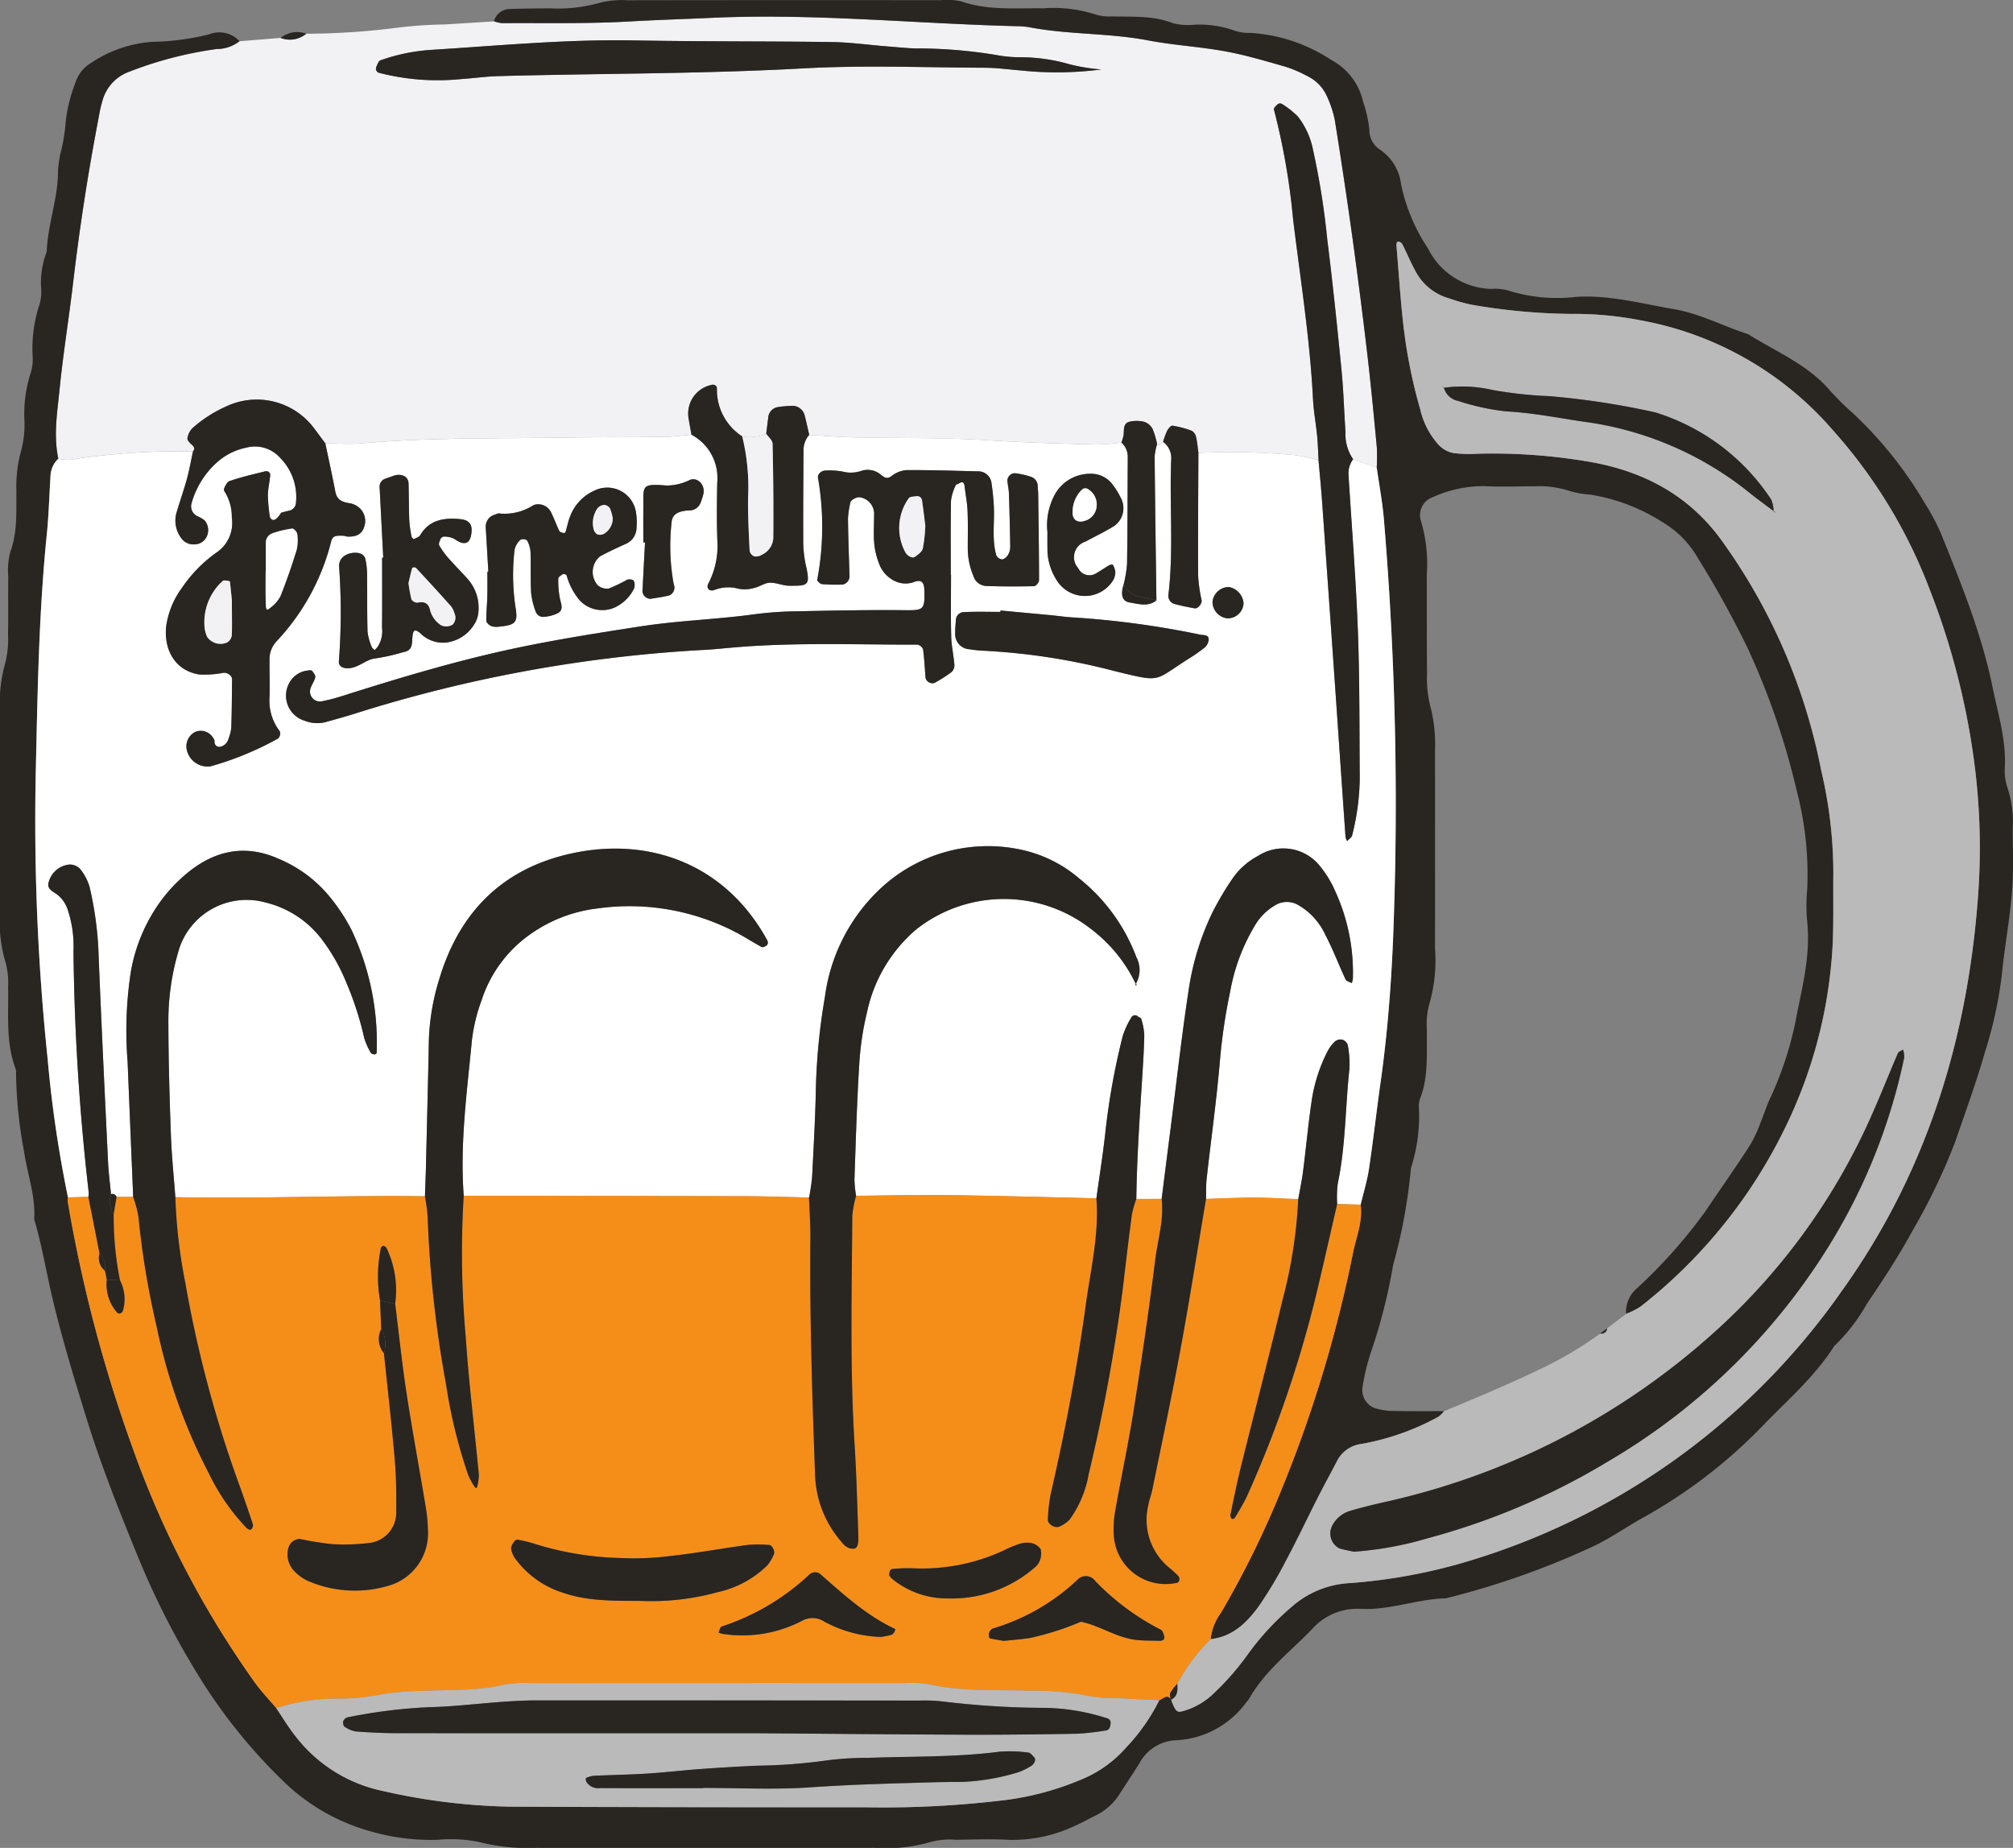
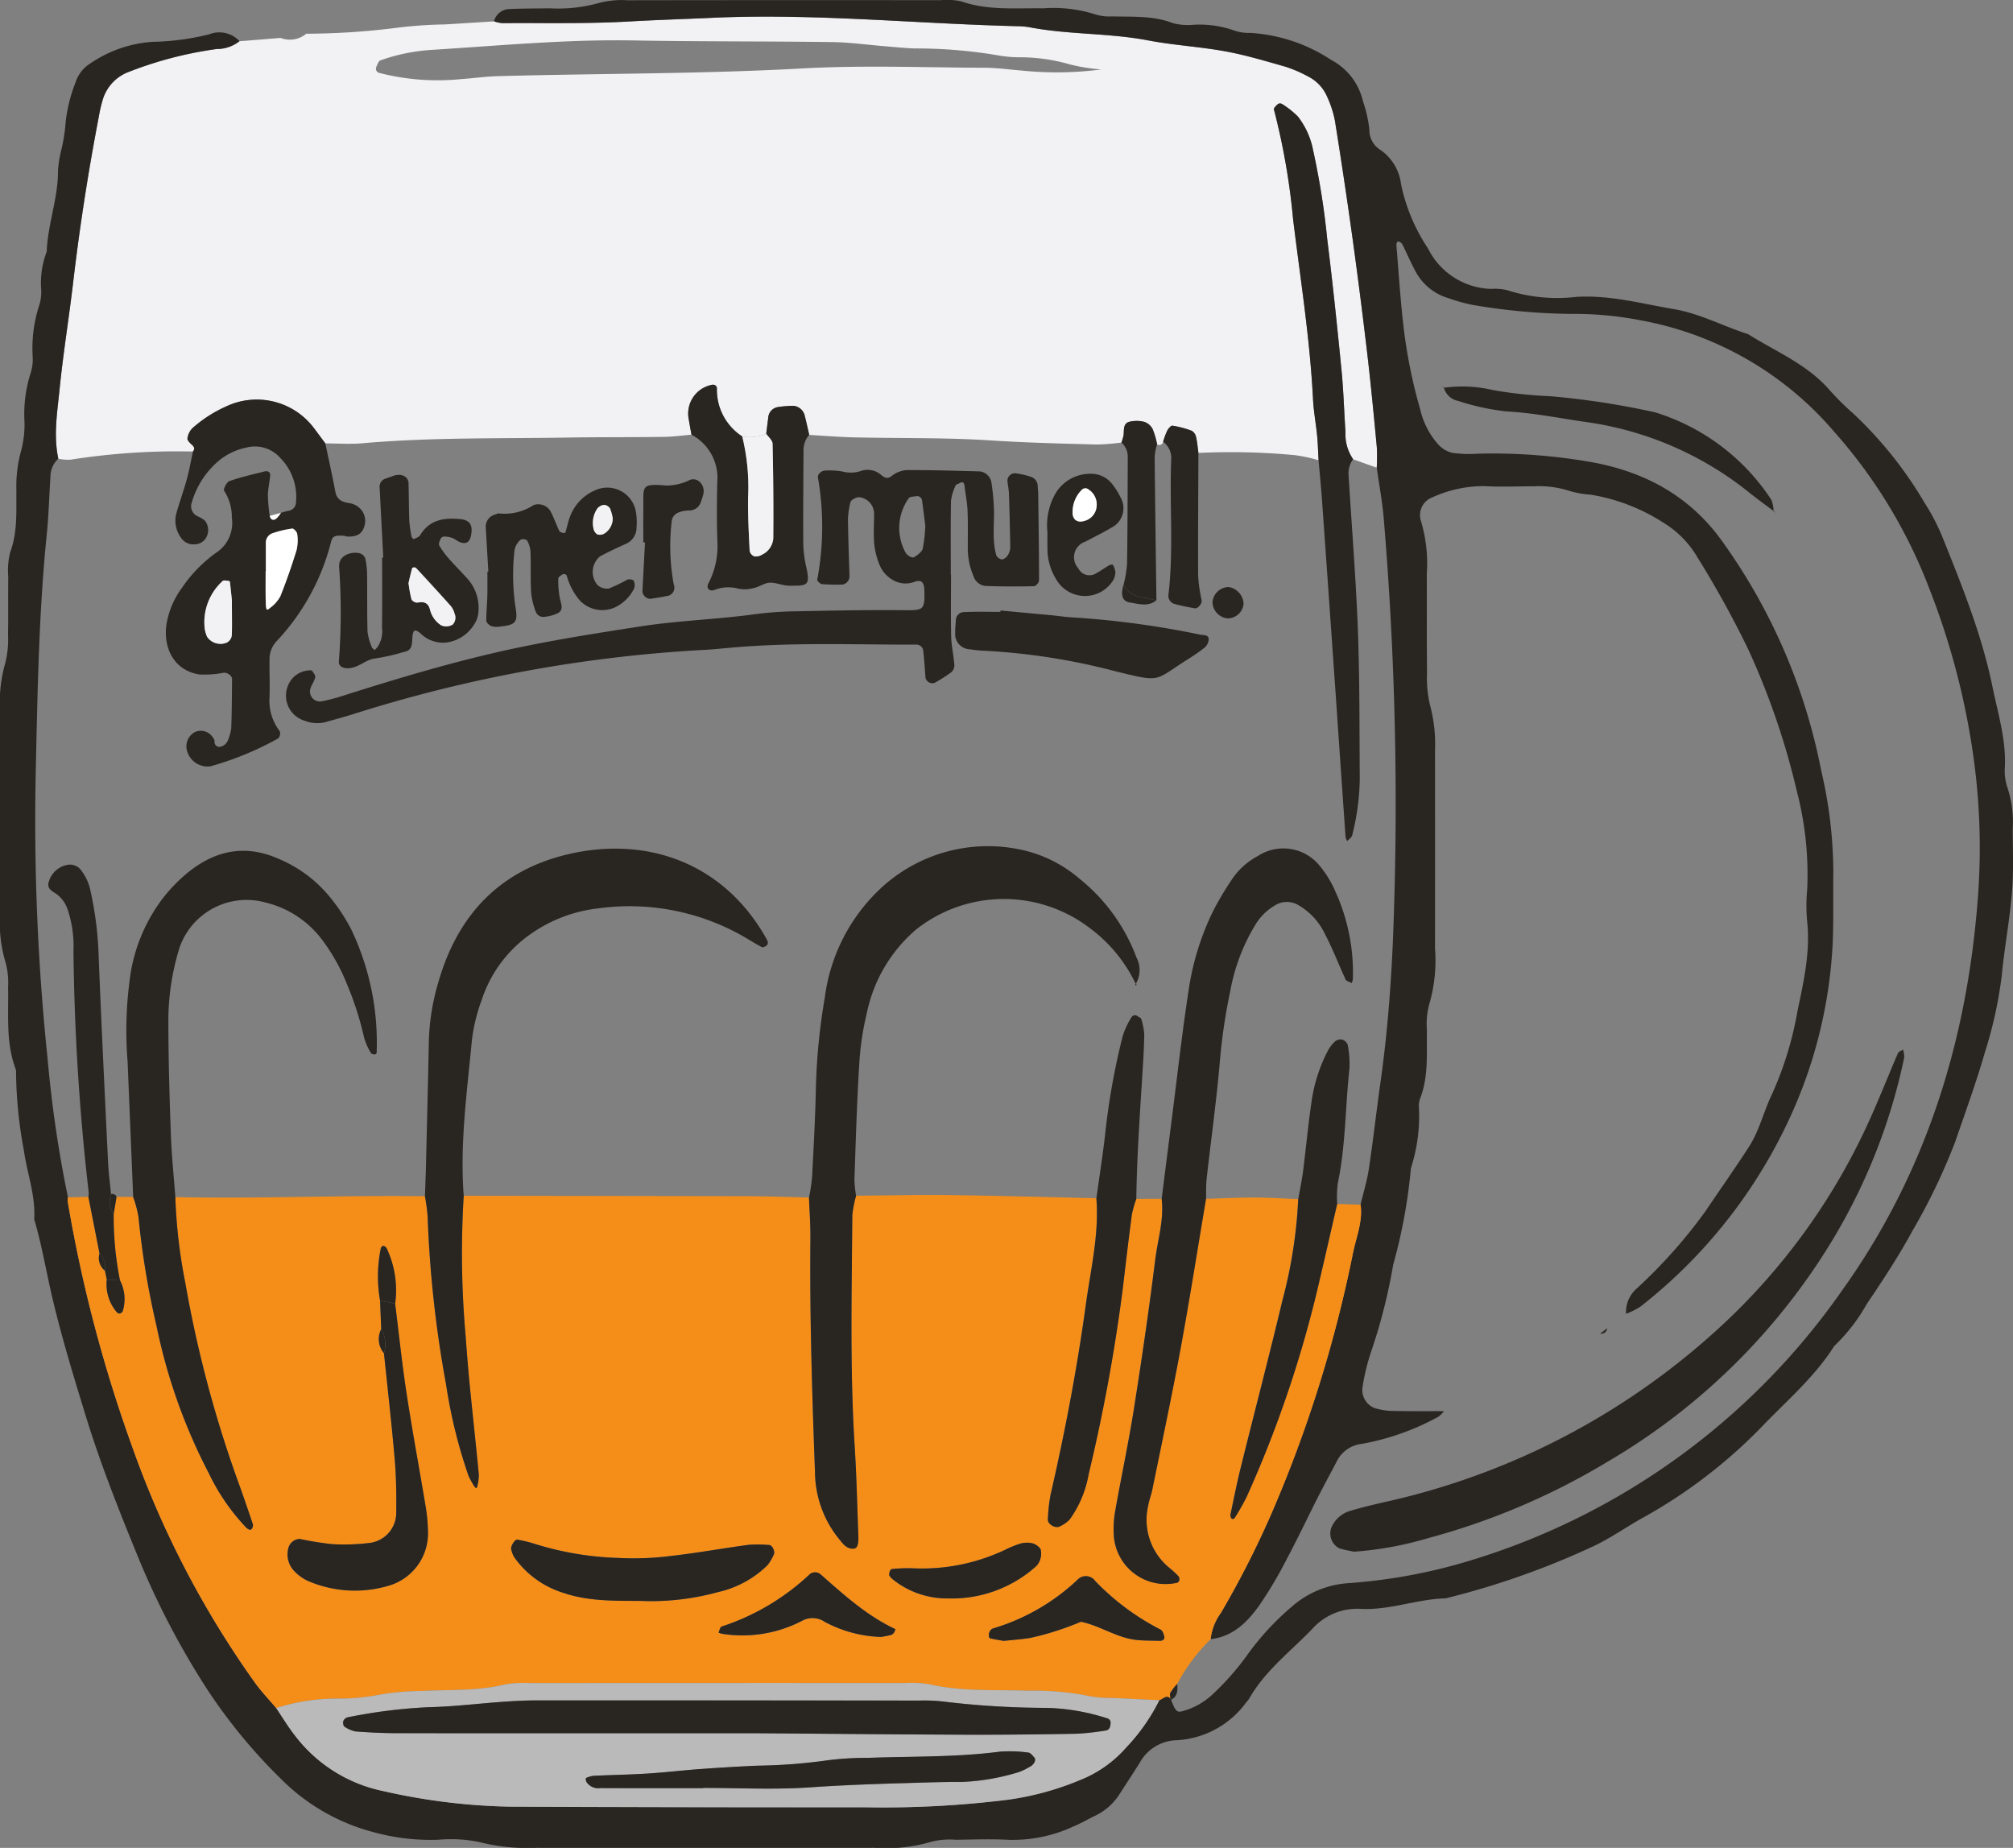
<svg xmlns="http://www.w3.org/2000/svg" id="Group_352" data-name="Group 352" width="205.948" height="189.052" viewBox="0 0 205.948 189.052">
  <rect x="0" y="0" width="205.948" height="189.052" fill="#808080" stroke="none" />
  <path id="Path_2090" data-name="Path 2090" d="M185.547,847.4q2.1-.169,4.2-.341a2.623,2.623,0,0,0,2.628-.427,75.923,75.923,0,0,0,9.6-.652,45.673,45.673,0,0,1,4.594-.3q2.5-.153,5.01-.314a3.743,3.743,0,0,0,.819.188c4.362-.031,8.727.078,13.076-.174,2.809-.16,5.615-.242,8.424-.372,10.42-.475,20.793.6,31.192.857a7.792,7.792,0,0,1,1.259.106c4.01.771,8.123.577,12.144,1.345,2.615.5,5.3.645,7.918,1.123,2.065.379,4.092.987,6.116,1.563a13.313,13.313,0,0,1,2.318.993,4.153,4.153,0,0,1,1.986,2.109,10.689,10.689,0,0,1,.782,2.4q.962,6.031,1.809,12.083.809,5.841,1.495,11.7c.375,3.208.683,6.427.986,9.642a19.641,19.641,0,0,1-.007,2.1l-2.413-.86a4.478,4.478,0,0,1-.782-2.785c-.147-2.1-.2-4.215-.406-6.311-.44-4.471-.9-8.942-1.461-13.4a78.216,78.216,0,0,0-1.454-9.147,8.02,8.02,0,0,0-1.553-3.42,8.951,8.951,0,0,0-1.621-1.283.423.423,0,0,0-.4-.007c-.181.157-.468.427-.427.567a70.172,70.172,0,0,1,1.956,11.188c.747,6.133,1.727,12.243,2.041,18.424.061,1.259.3,2.509.423,3.768.082.833.1,1.672.147,2.509a14.985,14.985,0,0,0-2.41-.526,69.705,69.705,0,0,0-9.881-.229c-.075-.539-.119-1.092-.246-1.621a.97.97,0,0,0-.444-.638,10.133,10.133,0,0,0-1.973-.522c-.154-.024-.423.3-.539.522a8.4,8.4,0,0,0-.416,1.13.4.4,0,0,1-.611.249,8.511,8.511,0,0,0-.45-1.539,1.515,1.515,0,0,0-.84-.744,3.164,3.164,0,0,0-1.567-.01c-.631.181-.515.829-.57,1.348a4.163,4.163,0,0,1-.225.765,23.036,23.036,0,0,1-2.505.2c-3.645-.1-7.287-.184-10.932-.423-4.618-.3-9.26-.2-13.891-.307-1.536-.034-3.072-.164-4.608-.252-.154-.655-.3-1.314-.464-1.969a1.316,1.316,0,0,0-1.147-1,11.236,11.236,0,0,0-1.625.13,1.181,1.181,0,0,0-.966,1.136c-.072.529-.133,1.062-.2,1.594a4.454,4.454,0,0,1-2.457.27,5.679,5.679,0,0,1-2.591-4.911c-.01-.334-.321-.451-.631-.341a2.988,2.988,0,0,0-2.259,3.45c.089.543.195,1.082.29,1.621-.976.079-1.952.212-2.928.222-3.232.044-6.461.013-9.693.068-7.017.116-14.045-.034-21.052.584-1.253.109-2.526.014-3.789.014-.41-.546-.812-1.1-1.229-1.642a7.321,7.321,0,0,0-8.922-2.133,13.3,13.3,0,0,0-3.457,2.229,1.858,1.858,0,0,0-.5,1.034c-.031.188.242.468.44.642.266.236.335.44.123.7a70.311,70.311,0,0,0-12.529.836,4.7,4.7,0,0,1-1.242-.1c-.509-2.375-.106-4.751.13-7.106.362-3.625.952-7.225,1.379-10.847q1.009-8.565,2.635-17.031a13.885,13.885,0,0,1,.372-1.638,4.378,4.378,0,0,1,2.751-2.969,39.233,39.233,0,0,1,8.932-2.318A3.737,3.737,0,0,0,185.547,847.4Zm88.174,2.887a19.089,19.089,0,0,1-3.266-.529,18.1,18.1,0,0,0-4.987-.717,12.949,12.949,0,0,1-2.1-.16,49.83,49.83,0,0,0-8.809-.744c-.98-.044-1.959-.143-2.939-.222-1.819-.147-3.635-.406-5.454-.43-6.748-.092-13.5-.041-20.243-.167-6.9-.126-13.751.529-20.619.959a19.228,19.228,0,0,0-5.338,1.078c-.195.072-.317.423-.42.666a.447.447,0,0,0,.348.631,23.977,23.977,0,0,0,8.352.618c1.263-.085,2.519-.27,3.778-.3,10.4-.283,20.8-.219,31.189-.792,6.164-.341,12.366-.089,18.55-.065,1.259,0,2.519.184,3.778.283A35.058,35.058,0,0,0,273.721,850.284Z" transform="translate(-161.043 -843.18)" fill="#f2f2f4" />
  <path id="Path_2091" data-name="Path 2091" d="M305.942,892.222a19.641,19.641,0,0,0,.007-2.1c-.3-3.215-.611-6.434-.986-9.642q-.691-5.857-1.495-11.7-.84-6.052-1.809-12.083a10.689,10.689,0,0,0-.782-2.4,4.153,4.153,0,0,0-1.986-2.109,13.313,13.313,0,0,0-2.318-.993c-2.024-.577-4.051-1.184-6.116-1.563-2.621-.478-5.3-.625-7.918-1.123-4.021-.768-8.133-.573-12.144-1.345a7.792,7.792,0,0,0-1.259-.106c-10.4-.256-20.772-1.331-31.192-.857-2.809.13-5.615.212-8.424.372-4.348.252-8.714.143-13.076.174a3.743,3.743,0,0,1-.819-.188,1.684,1.684,0,0,1,1.526-1.249c1.4-.062,2.809-.058,4.215-.075a15.436,15.436,0,0,0,5-.546,9.115,9.115,0,0,1,2.918-.28q16.03-.026,32.063-.007a6.538,6.538,0,0,1,2.092.123c2.737.952,5.556.666,8.355.71a14.114,14.114,0,0,1,5.406.638,4.789,4.789,0,0,0,1.666.188c2.1.058,4.208-.1,6.246.7a6.2,6.2,0,0,0,2.089.157,10.6,10.6,0,0,1,4.144.584,4.478,4.478,0,0,0,1.659.246,16.882,16.882,0,0,1,8.294,2.778,6.386,6.386,0,0,1,3.236,4.225,13.346,13.346,0,0,1,.652,2.857,2.394,2.394,0,0,0,1.14,2.12,4.975,4.975,0,0,1,2.106,3.526,18.754,18.754,0,0,0,2.761,6.56,7.447,7.447,0,0,0,6.44,4.127,5.291,5.291,0,0,1,1.672.136,16.69,16.69,0,0,0,7.082.676c3.42-.2,6.666.7,9.97,1.26,2.659.45,5.021,1.744,7.557,2.546,2.836,1.785,6.014,3.062,8.3,5.666a27.18,27.18,0,0,0,2.389,2.382,40.656,40.656,0,0,1,7.352,9.161,22.081,22.081,0,0,1,1.775,3.345c2.038,5.075,4.109,10.154,5.208,15.533.556,2.73,1.413,5.43,1.263,8.281a5.231,5.231,0,0,0,.28,2.072,11.27,11.27,0,0,1,.529,4.157c0,1.826.075,3.659-.014,5.482-.16,3.215-.809,6.375-1.113,9.577a43.269,43.269,0,0,1-1.707,7.779c-.891,3.1-2,6.14-3.051,9.191a61.871,61.871,0,0,1-4.372,9.11c-1.4,2.587-3.027,5.055-4.676,7.492a18.513,18.513,0,0,1-3.338,4.314c-1.976,3.123-4.765,5.509-7.294,8.133a52.141,52.141,0,0,1-12.3,9.434c-1.713.952-3.314,2.106-5.106,2.935a82.521,82.521,0,0,1-15.052,5.3c-2.945.068-5.751,1.246-8.738,1.072a6.179,6.179,0,0,0-4.908,2.058c-2.232,2.318-4.854,4.294-6.475,7.171a3.02,3.02,0,0,1-.266.324,9.427,9.427,0,0,1-7.15,3.891,4.428,4.428,0,0,0-3.754,2.3c-.672,1.072-1.369,2.123-2.051,3.185a5.994,5.994,0,0,1-2.478,2.222c-.761.365-1.492.8-2.27,1.119a14.752,14.752,0,0,1-6.533,1.365c-1.823-.1-3.655-.034-5.485-.007a7.788,7.788,0,0,0-2.505.2,16.265,16.265,0,0,1-5.833.621q-17.3.01-34.6,0a19.908,19.908,0,0,1-5.836-.594,14.474,14.474,0,0,0-4.191-.229,22.068,22.068,0,0,1-6.649-.789,20.788,20.788,0,0,1-8.755-4.789,55.321,55.321,0,0,1-8.338-9.987,82.687,82.687,0,0,1-6.98-13.414c-1.915-4.679-3.782-9.372-5.273-14.2-1.239-4.014-2.468-8.045-3.44-12.127-.648-2.72-1.092-5.488-1.891-8.178.154-2.42-.727-4.693-1.058-7.045a45.77,45.77,0,0,1-.8-7.922,1.145,1.145,0,0,0-.044-.42c-1.021-2.71-.706-5.539-.768-8.342a8.072,8.072,0,0,0-.246-2.5,14.29,14.29,0,0,1-.584-5q0-10.337,0-20.67a15.008,15.008,0,0,1,.539-5,9.82,9.82,0,0,0,.283-2.915c.038-1.969,0-3.938.024-5.908a7.69,7.69,0,0,1,.195-2.505c.768-2.051.614-4.154.638-6.253a13.592,13.592,0,0,1,.491-4.164,10.555,10.555,0,0,0,.338-2.908,13.669,13.669,0,0,1,.621-4.987,4.616,4.616,0,0,0,.218-1.659,14.193,14.193,0,0,1,.7-5.4,4.557,4.557,0,0,0,.157-1.669,8.931,8.931,0,0,1,.577-3.72c.1-2.806,1.177-5.475,1.154-8.3a12.084,12.084,0,0,1,.328-2.065,17.677,17.677,0,0,0,.457-2.891,15.861,15.861,0,0,1,1.014-4.072,3.574,3.574,0,0,1,1.539-1.952,12.854,12.854,0,0,1,6.294-2.185,26.058,26.058,0,0,0,5.816-.764,2.811,2.811,0,0,1,3.12.693,3.737,3.737,0,0,1-2.338.8,39.233,39.233,0,0,0-8.932,2.318,4.378,4.378,0,0,0-2.751,2.969,13.885,13.885,0,0,0-.372,1.638q-1.633,8.468-2.635,17.031c-.427,3.622-1.017,7.222-1.379,10.847-.236,2.355-.638,4.731-.13,7.11a2.535,2.535,0,0,0-.806,1.87c-.126,1.956-.177,3.922-.375,5.871-.809,7.956-.939,15.946-1.12,23.922a234.816,234.816,0,0,0,1.212,29.793,123.578,123.578,0,0,0,2.075,14.113,1.725,1.725,0,0,0-.024.417,145.062,145.062,0,0,0,6.611,25.131,97.259,97.259,0,0,0,12.57,24.137c.655.9,1.43,1.71,2.15,2.563.628.932,1.208,1.9,1.9,2.782a15.177,15.177,0,0,0,9.069,5.713,63.308,63.308,0,0,0,12.932,1.591q18.144.056,36.281.062a102.722,102.722,0,0,0,14.724-.778,29.53,29.53,0,0,0,7.284-1.99,12.3,12.3,0,0,0,4.789-3.372,19.72,19.72,0,0,0,3.369-4.816c.392-.116.737-.662,1.195-.123.041.133.075.273.13.4.379.928.549,1,1.119.833a7.3,7.3,0,0,0,2.922-1.621,27.065,27.065,0,0,0,3.628-4.1,27.393,27.393,0,0,1,4.56-4.949,9.711,9.711,0,0,1,5.7-2.4,56.36,56.36,0,0,0,11.588-2.034,71.8,71.8,0,0,0,39-27.9c8.673-12.1,12.871-25.8,13.929-40.51a67.212,67.212,0,0,0-.444-13.871,75.809,75.809,0,0,0-4.56-17.475,52.1,52.1,0,0,0-9.816-16.124,34,34,0,0,0-19.731-11.294,35.445,35.445,0,0,0-7.113-.652,62.911,62.911,0,0,1-10.062-.922,17.81,17.81,0,0,1-2.427-.676,5.586,5.586,0,0,1-3.468-2.881c-.464-.86-.846-1.765-1.283-2.642a.61.61,0,0,0-.3-.256c-.229-.1-.331.082-.3.478.225,2.656.389,5.321.693,7.973a52.8,52.8,0,0,0,1.724,8.662,8.164,8.164,0,0,0,1.925,3.7,2.858,2.858,0,0,0,1.423.789,12.648,12.648,0,0,0,2.519.079,58.342,58.342,0,0,1,11.331.805c5.649.949,10.369,3.464,13.731,8.185a59.638,59.638,0,0,1,10.106,23.427,45.828,45.828,0,0,1,1.239,10.441c-.031,2.389.034,4.782-.061,7.167a48.306,48.306,0,0,1-4.031,17.12,52.292,52.292,0,0,1-15.625,20.1,7.632,7.632,0,0,1-1.485.748,3.177,3.177,0,0,1,1.12-2.615,52.261,52.261,0,0,0,6.983-7.853c1.488-2.212,3.031-4.389,4.475-6.628,1.072-1.662,1.505-3.632,2.362-5.393a35.329,35.329,0,0,0,2.587-8.427c.625-3,1.331-6.034,1.007-9.168a17.667,17.667,0,0,1,0-3.372,33.774,33.774,0,0,0-1.061-10.007,76.044,76.044,0,0,0-5.062-14.7,102.57,102.57,0,0,0-5.1-9.212,10.111,10.111,0,0,0-3.522-3.58,19.5,19.5,0,0,0-7.424-2.85,10.029,10.029,0,0,1-2.068-.355,10.253,10.253,0,0,0-3.737-.5c-1.69,0-3.382.082-5.065-.02a12.748,12.748,0,0,0-5.307,1.147,1.942,1.942,0,0,0-1.177,2.417,15.116,15.116,0,0,1,.6,5.417c.014,3.375-.014,6.751.024,10.13a11.91,11.91,0,0,0,.317,3.334,15.274,15.274,0,0,1,.5,4.587q.01,10.127,0,20.26a16.108,16.108,0,0,1-.621,5.833,7.81,7.81,0,0,0-.208,2.509c-.048,2.382.2,4.789-.72,7.085a2.32,2.32,0,0,0-.1.833,17.282,17.282,0,0,1-.816,6.229,55.052,55.052,0,0,1-1.819,9.9,57.32,57.32,0,0,1-2.277,8.949,21.678,21.678,0,0,0-.874,3.676,2,2,0,0,0,1.225,2.007,6.978,6.978,0,0,0,1.645.3c1.826.041,3.655.024,5.485.027a2.934,2.934,0,0,1-.587.577,25.788,25.788,0,0,1-7.83,2.771,3.242,3.242,0,0,0-2.573,1.826c-.645,1.236-1.314,2.454-1.945,3.7-1.072,2.109-2.079,4.253-3.195,6.338a42.372,42.372,0,0,1-2.771,4.663c-1.222,1.713-2.7,3.195-4.98,3.45a5.626,5.626,0,0,1,1.058-2.7,96.645,96.645,0,0,0,5.3-10.461,133.412,133.412,0,0,0,8.208-26.352c.334-1.628,1.014-3.219.778-4.942.29-1.225.669-2.437.853-3.676.44-2.912.761-5.84,1.174-8.751.693-4.867,1.079-9.768,1.287-14.666a348.676,348.676,0,0,0-.925-42.9C306.539,895.823,306.194,894.028,305.942,892.222Z" transform="translate(-165.089 -844.383)" fill="#292521" />
-   <path id="Path_2092" data-name="Path 2092" d="M176.127,845.494a2.623,2.623,0,0,1-2.628.427A2.706,2.706,0,0,1,176.127,845.494Z" transform="translate(-144.794 -842.045)" fill="#292521" />
-   <path id="Path_2093" data-name="Path 2093" d="M303.392,860.781c.253,1.806.6,3.6.744,5.413a348.676,348.676,0,0,1,.925,42.9c-.208,4.9-.594,9.8-1.287,14.666-.413,2.911-.734,5.84-1.174,8.751-.184,1.239-.563,2.451-.853,3.676l-2.4-.065a11.217,11.217,0,0,1,.058-2.092c.812-3.86.768-7.806,1.191-11.7a10.178,10.178,0,0,0-.171-2.485.868.868,0,0,0-.56-.536.928.928,0,0,0-.747.188,3.734,3.734,0,0,0-.747.99,16.192,16.192,0,0,0-1.648,5.178c-.345,2.355-.56,4.727-.864,7.089-.123.966-.328,1.918-.491,2.877-1.5-.058-3-.157-4.505-.157-1.645,0-3.287.085-4.932.133.017-.7-.017-1.4.061-2.092.451-4.041,1.021-8.072,1.362-12.127a59.028,59.028,0,0,1,1.055-7.069,19.773,19.773,0,0,1,2.5-6.659,5.744,5.744,0,0,1,2.041-2.075,2.3,2.3,0,0,1,2.375-.072,6.782,6.782,0,0,1,2.8,3.051c.778,1.485,1.372,3.065,2.082,4.587.085.181.413.246.628.365a1.918,1.918,0,0,0,.113-.4,19.969,19.969,0,0,0-1.8-8.99,10.661,10.661,0,0,0-1.515-2.509,4.776,4.776,0,0,0-6.4-1.1,7.329,7.329,0,0,0-2.515,2.191,30.411,30.411,0,0,0-2.143,3.6,27.462,27.462,0,0,0-2.44,8.017c-.655,4.3-1.14,8.618-1.69,12.932q-.538,4.172-1.058,8.345l-2.591,0c.055-4.065.328-8.12.587-12.175.1-1.539.2-3.082.229-4.621a6.535,6.535,0,0,0-.317-1.635c-.027-.1-.222-.154-.335-.239a.428.428,0,0,0-.689.136,8.38,8.38,0,0,0-.867,1.884,72.27,72.27,0,0,0-1.782,9.922c-.246,2.229-.6,4.444-.908,6.666-5-.113-10-.256-15-.321-3.191-.041-6.389.037-9.584.062a11.888,11.888,0,0,1-.171-1.659c.137-3.908.246-7.816.488-11.721a29.66,29.66,0,0,1,.792-5.372,15.279,15.279,0,0,1,5.031-8.5,14.479,14.479,0,0,1,17.854-.082,15.211,15.211,0,0,1,4.683,5.8l-.01-.181-.109.116a2.788,2.788,0,0,0,.119-2.812,18.707,18.707,0,0,0-5.864-8.072,13.452,13.452,0,0,0-5.567-2.85,16.1,16.1,0,0,0-15.127,4.253,18.488,18.488,0,0,0-5.311,10.738,63.426,63.426,0,0,0-.918,9.205c-.061,3.085-.236,6.167-.393,9.25a20.4,20.4,0,0,1-.314,2.065c-2.1-.048-4.2-.126-6.307-.133q-14.509-.041-29.018-.044c-.406-5.348.338-10.642.833-15.939a17.917,17.917,0,0,1,.99-4.079,13.22,13.22,0,0,1,5.225-6.919,14.894,14.894,0,0,1,6.635-2.474,23.5,23.5,0,0,1,15.349,3.109c.478.294.962.577,1.454.843.078.044.232-.014.334-.061.311-.147.369-.386.191-.7-4.311-7.809-12.222-10.656-20.376-8.727-6.9,1.635-11.171,6.13-13.158,12.823a23.447,23.447,0,0,0-1.048,6.205c-.082,4.345-.2,8.69-.3,13.034-.024.98-.065,1.956-.1,2.932-8.512-.109-17.025.266-25.537.089-.157-2.1-.375-4.195-.451-6.3-.14-3.788-.249-7.58-.259-11.372a25.209,25.209,0,0,1,1.147-7.884,7.259,7.259,0,0,1,8.789-4.6,10.248,10.248,0,0,1,5.84,3.877,19.48,19.48,0,0,1,2.461,4.393,32.732,32.732,0,0,1,1.8,5.6,6.557,6.557,0,0,0,.683,1.519c.048.092.232.14.358.154.075.01.229-.089.229-.143a26.906,26.906,0,0,0-2.6-12.649,19.122,19.122,0,0,0-2.331-3.488,13.407,13.407,0,0,0-5.045-3.707c-3.461-1.563-6.591-.884-9.417,1.447A16.349,16.349,0,0,0,179.07,905a17.378,17.378,0,0,0-3.133,7.277,39.527,39.527,0,0,0-.345,9.243q.276,6.937.573,13.878l-1.7-.01a.449.449,0,0,0-.567-.28c-.106-1.116-.256-2.229-.307-3.345-.338-7-.679-14-.959-21a35.613,35.613,0,0,0-.922-7.068,5.218,5.218,0,0,0-.952-1.836,1.45,1.45,0,0,0-1.109-.478,2.426,2.426,0,0,0-2.12,1.778c-.232.676.355.942.8,1.242A3.262,3.262,0,0,1,169.5,906.1a11.772,11.772,0,0,1,.56,4.14,236.665,236.665,0,0,0,1.563,24.728,1.907,1.907,0,0,1-.038.417l-2.089.058a123.578,123.578,0,0,1-2.075-14.113,234.816,234.816,0,0,1-1.212-29.793c.181-7.976.311-15.967,1.12-23.922.2-1.949.249-3.915.375-5.871a2.535,2.535,0,0,1,.806-1.87,4.845,4.845,0,0,0,1.242.1,70.311,70.311,0,0,1,12.529-.836c-.2.949-.372,1.9-.625,2.833-.331,1.205-.758,2.383-1.1,3.587a2.951,2.951,0,0,0,.481,2.379,1.509,1.509,0,0,0,1.416.7,1.375,1.375,0,0,0,1.277-.894,1.544,1.544,0,0,0-.246-1.543,3.216,3.216,0,0,0-.717-.427,1.115,1.115,0,0,1-.618-1.382,8.773,8.773,0,0,1,2.628-4.177,6.366,6.366,0,0,1,2.956-1.468,3.437,3.437,0,0,1,3.447,1.021,5.672,5.672,0,0,1,1.642,4.563.883.883,0,0,1-.737.874,7.638,7.638,0,0,0-.809.215l-1.143.311a18.556,18.556,0,0,1-.191-2.072c.01-.689.174-1.372.239-2.058.027-.317-.212-.505-.56-.42-1.212.3-2.434.584-3.611.99-.28.1-.645.847-.546.98a4.863,4.863,0,0,1,.792,2.758,3.633,3.633,0,0,1-1.594,3.587,14.124,14.124,0,0,0-3.509,3.6,8.636,8.636,0,0,0-1.6,3.846c-.29,2.26.741,4.587,3.369,5.01a10.123,10.123,0,0,0,2.488-.174c.4-.038.874.293.87.655-.014,1.679-.024,3.359-.082,5.038a5.219,5.219,0,0,1-.331,1.2,1.084,1.084,0,0,1-.891.693.5.5,0,0,1-.485-.577.7.7,0,0,0-.167-.375,1.471,1.471,0,0,0-1.809-.584,1.658,1.658,0,0,0-.887,1.73,2.182,2.182,0,0,0,2.447,1.792,31.852,31.852,0,0,0,6.935-2.86.762.762,0,0,0,.157-.723,5.1,5.1,0,0,1-1.055-3.485c.048-1.263-.017-2.526,0-3.788a2.689,2.689,0,0,1,.7-1.915,23.053,23.053,0,0,0,5.6-10.208c.143-.566.393-.662,1.294-.608.14.01.273.079.413.082.928.027,1.427-.273,1.655-.932a1.806,1.806,0,0,0-.393-1.935,1.982,1.982,0,0,0-1.075-.546c-.751-.116-1.3-.328-1.461-1.185-.311-1.652-.679-3.293-1.024-4.939,1.263,0,2.536.1,3.789-.014,7.007-.618,14.035-.468,21.052-.584,3.232-.055,6.461-.024,9.693-.068.976-.01,1.952-.143,2.928-.219a5,5,0,0,1,2.635,4.891c-.038,2.106-.061,4.219.027,6.321a8.284,8.284,0,0,1-.949,4.038c-.215.444.1.806.611.642a3.878,3.878,0,0,1,2.457-.143,3.386,3.386,0,0,0,1.635-.075c.546-.113,1.051-.512,1.587-.532.662-.027,1.335.3,2,.307,1.922.007,2.184.02,1.689-2.123a11.808,11.808,0,0,1-.259-2.5c-.017-3.092.01-6.181.027-9.273a2.385,2.385,0,0,1,.584-1.539c1.536.089,3.072.218,4.608.252,4.632.1,9.273,0,13.891.307,3.645.239,7.287.328,10.932.423a23.851,23.851,0,0,0,2.505-.2,1.94,1.94,0,0,1,.652,1.492c-.017,3.655-.017,7.314-.072,10.97a13.069,13.069,0,0,1-.348,2.062c-.338,1.1-.143,1.724.642,1.846.911.143,1.857.468,2.71-.215-.065-4.915-.137-9.83-.181-14.745a5.858,5.858,0,0,1,.249-1.232.4.4,0,0,0,.614-.249,2.059,2.059,0,0,1,.829,1.829c-.184,4.611.263,9.239-.287,13.844a.855.855,0,0,0,.666.925c.666.181,1.348.317,2.031.437.324.054.758-.481.7-.823a16.186,16.186,0,0,1-.355-2.474c-.024-4.2.014-8.4.027-12.608a69.705,69.705,0,0,1,9.881.229,14.637,14.637,0,0,1,2.41.529c.123,1.4.263,2.788.362,4.184q.748,10.485,1.474,20.97.466,6.707.928,13.417a1.336,1.336,0,0,0,.164.385c.174-.191.457-.358.509-.577a24.853,24.853,0,0,0,.778-5.823c-.038-5.048,0-10.1-.191-15.141-.2-5.321-.631-10.635-.959-15.949a2.413,2.413,0,0,1,.474-1.573Zm-43.555,10.966h-.027c0-2.532-.027-5.065.021-7.594a5.169,5.169,0,0,1,.485-1.573c.034-.092.229-.116.341-.188.345-.222.515-.126.567.293.1.833.266,1.659.3,2.492.055,1.266.027,2.532.024,3.8a7.286,7.286,0,0,0,.573,2.874,1.451,1.451,0,0,0,1.212,1.031c1.662.065,3.331.062,5,.028.181,0,.505-.382.505-.591,0-2.945-.048-5.891-.085-8.84,0-.28-.051-.56-.051-.84a.992.992,0,0,0-.72-.928,7.656,7.656,0,0,0-1.628-.358.774.774,0,0,0-.751.809c.044.413.14.826.154,1.242q.092,2.734.136,5.471a1.577,1.577,0,0,1-.212.805,1,1,0,0,1-.6.492.766.766,0,0,1-.614-.417c-.471-1.652-.164-3.352-.253-5.031a24.437,24.437,0,0,0-.259-2.492,1.374,1.374,0,0,0-1.157-1.062c-2.512-.062-5.028-.147-7.543-.13a2.827,2.827,0,0,0-1.515.625c-.468.334-.734.1-1.051-.133a2.079,2.079,0,0,0-1.973-.433,3.352,3.352,0,0,1-2.021.075,7.99,7.99,0,0,0-1.672-.092c-.437-.007-.843.372-.792.72a29.279,29.279,0,0,1-.075,10.461c-.024.113.307.423.491.44a19.477,19.477,0,0,0,2.1.044.863.863,0,0,0,.71-.86c-.058-1.966-.136-3.932-.157-5.9a9.481,9.481,0,0,1,.246-1.645c.048-.273.71-.608,1.014-.515a1.708,1.708,0,0,1,1.413,1.792c0,.983-.068,1.973.014,2.949a7.858,7.858,0,0,0,.488,2.024,3.215,3.215,0,0,0,1.666,1.819,2.551,2.551,0,0,0,2.021.034c.686-.212.932.1.956.894.058,2.021-.092,2.051-2.075,2.031-3.655-.037-7.314.038-10.97.113a36.11,36.11,0,0,0-4.2.287c-3.9.543-7.833.648-11.734,1.249-4.3.662-8.594,1.338-12.85,2.236-6.045,1.28-11.949,3.058-17.83,4.925a18.687,18.687,0,0,1-2.024.519,1.018,1.018,0,0,1-1.126-1.318c.126-.4.4-.747.488-1.147.041-.191-.174-.464-.324-.659-.058-.075-.273-.062-.406-.037a2.435,2.435,0,0,0-1.976,1.379,2.675,2.675,0,0,0,1.608,3.751,3.52,3.52,0,0,0,2.058.174c.949-.266,1.9-.522,2.836-.812a144.427,144.427,0,0,1,35.93-6.6c.98-.044,1.963-.154,2.942-.239,6.311-.56,12.635-.29,18.953-.3a.767.767,0,0,1,.567.481c.13.969.177,1.952.256,2.928a.733.733,0,0,0,.915.509,15.011,15.011,0,0,0,1.747-1.116.957.957,0,0,0,.287-.737c-.075-.966-.3-1.922-.324-2.884C259.8,875.966,259.838,873.856,259.838,871.747Zm-58.088-1.758-.116.007c0,2.389.017,4.778-.01,7.167a2.87,2.87,0,0,1-.481,2c-.089.1-.181.195-.273.29-.1-.1-.246-.184-.287-.3a5.743,5.743,0,0,1-.44-1.563c-.058-1.966-.02-3.936-.048-5.9a7.278,7.278,0,0,0-.2-1.656.874.874,0,0,0-.58-.491c-.864-.2-2.161.219-2.079,1.4a65.365,65.365,0,0,1-.027,9.673c-.041.539.522.785,1.229.666.86-.143,1.532-.789,2.3-.949a20.017,20.017,0,0,0,2.847-.611c.133-.048.273-.068.41-.106.676-.188.693-.7.724-1.29.055-.966.232-1.082.823-.6a3.278,3.278,0,0,0,2.679.949,3.919,3.919,0,0,0,2.765-1.748,2.675,2.675,0,0,0,.468-1.116,4.459,4.459,0,0,0-.993-3.55c-.645-.74-1.348-1.43-2-2.167a7.907,7.907,0,0,1-.983-1.352c-.092-.16.058-.488.157-.713a.458.458,0,0,1,.355-.195,2.616,2.616,0,0,1,.812.14c.259.1.478.3.734.409.645.283,1.044.058,1.188-.628.232-1.123-.126-1.621-1.16-1.71-1.631-.14-3.089.078-4.031,1.642-.119.2-.43.3-.669.413-.027.014-.2-.164-.222-.27a12.751,12.751,0,0,1-.229-1.642c-.048-1.263-.038-2.529-.075-3.792-.021-.71-.734-1.062-1.556-.768-.263.1-.529.185-.792.28a.862.862,0,0,0-.608.942Q201.561,866.419,201.75,869.989Zm10.751,1.437-.1,0c0,.843.014,1.686-.007,2.526s-.113,1.669-.1,2.505c0,.184.283.444.492.532a1.748,1.748,0,0,0,.823.061c1.693-.16,1.939-.43,1.662-2.017a22.338,22.338,0,0,1-.089-5.864,1.967,1.967,0,0,1,.614-1.014.694.694,0,0,1,.659.065,2.769,2.769,0,0,1,.358,1.171c.051,1.4-.017,2.813.065,4.212a7.52,7.52,0,0,0,.509,2.014.833.833,0,0,0,.652.44,3.9,3.9,0,0,0,1.577-.389c.6-.338.331-.918.208-1.471a9.516,9.516,0,0,1-.171-2.068c0-.154.29-.341.485-.45.082-.044.348.044.372.126a6.681,6.681,0,0,0,1.355,2.58,3.18,3.18,0,0,0,3.475.744,2.781,2.781,0,0,0,.375-.188,4.139,4.139,0,0,0,1.689-1.785,1.051,1.051,0,0,0-.031-.8c-.065-.126-.481-.184-.669-.106a16.906,16.906,0,0,1-1.864.9,1.439,1.439,0,0,1-1.154-.334,2.068,2.068,0,0,1,.253-2.966c.867-.458,1.754-.881,2.649-1.277a1.812,1.812,0,0,0,1.072-1.662,6.388,6.388,0,0,0-.078-1.672,2.97,2.97,0,0,0-4.212-2.113,4.705,4.705,0,0,0-2.522,2.683c-.2.519-.3,1.079-.468,1.611-.01.041-.191.065-.276.037-.13-.041-.307-.1-.355-.2-.294-.631-.532-1.29-.843-1.915a1.449,1.449,0,0,0-1.778-.727,5.413,5.413,0,0,1-3.556.853c-.126-.014-.263.085-.4.123a1.263,1.263,0,0,0-.942,1.222C212.32,868.351,212.413,869.887,212.5,871.426Zm52.4,3.973-.007.143c-1.263,0-2.529-.041-3.785.024a.836.836,0,0,0-.775.833c-.024.417-.078.836-.065,1.256a1.548,1.548,0,0,0,1.474,1.71,12.128,12.128,0,0,0,1.256.14,65.914,65.914,0,0,1,13.714,2.126c4.72,1.143,3.833.983,7.352-1.242a18.821,18.821,0,0,0,1.727-1.2,1.222,1.222,0,0,0,.393-.693c.113-.659-.485-.553-.816-.618a92,92,0,0,0-12.922-1.761c-.84-.038-1.676-.171-2.515-.249Q267.417,875.631,264.9,875.4Zm4.8-8.034c0,.7-.007,1.393,0,2.089a6,6,0,0,0,.884,2.754,3.394,3.394,0,0,0,5.854.051,1.789,1.789,0,0,0,.2-.8,1.884,1.884,0,0,0-.263-.751c-.017-.034-.27,0-.379.068-.474.276-.925.6-1.406.864a1.271,1.271,0,0,1-1.754-.58,1.671,1.671,0,0,1,.744-2.713c.976-.525,1.98-1.01,2.925-1.587a2.231,2.231,0,0,0,.655-2.956,7.594,7.594,0,0,0-.894-1.41,2.741,2.741,0,0,0-2.212-.986,4.13,4.13,0,0,0-3.5,1.942A6.554,6.554,0,0,0,269.7,867.365Zm-41.34,1.068.174,0q-.133,2.514-.263,5.024a.852.852,0,0,0,.816.744c.546-.092,1.1-.16,1.642-.287a.857.857,0,0,0,.744-1.191,21.5,21.5,0,0,1-.229-6.256c.031-.829.526-1.219,1.724-1.311a1.237,1.237,0,0,0,1.266-.823c.1-.263.184-.529.256-.8.246-.915-.515-1.8-1.348-1.505a5.421,5.421,0,0,1-2.379.584c-2.768-.229-2.355.051-2.4,2.471C228.345,866.2,228.359,867.317,228.359,868.433Zm58.231,6.089A1.716,1.716,0,0,0,288.1,876.2a1.629,1.629,0,0,0,1.666-1.505,1.818,1.818,0,0,0-1.522-1.7A1.691,1.691,0,0,0,286.59,874.522Z" transform="translate(-162.539 -812.941)" fill="#fff" />
  <path id="Path_2094" data-name="Path 2094" d="M186.377,860.833c.345,1.645.713,3.287,1.024,4.939.16.857.71,1.068,1.461,1.185a1.982,1.982,0,0,1,1.075.546,1.806,1.806,0,0,1,.393,1.935c-.229.659-.727.959-1.655.932-.14,0-.273-.072-.413-.082-.9-.054-1.15.041-1.294.608a23.053,23.053,0,0,1-5.6,10.208,2.689,2.689,0,0,0-.7,1.915c-.017,1.263.048,2.526,0,3.788a5.1,5.1,0,0,0,1.055,3.485.762.762,0,0,1-.157.723,31.852,31.852,0,0,1-6.935,2.86,2.182,2.182,0,0,1-2.447-1.792,1.658,1.658,0,0,1,.887-1.73,1.471,1.471,0,0,1,1.809.584.7.7,0,0,1,.167.375.5.5,0,0,0,.485.577,1.084,1.084,0,0,0,.891-.693,5.219,5.219,0,0,0,.331-1.2c.058-1.679.068-3.358.082-5.038,0-.362-.474-.693-.87-.655a10.123,10.123,0,0,1-2.488.174c-2.628-.423-3.659-2.751-3.369-5.01a8.636,8.636,0,0,1,1.6-3.846,14.124,14.124,0,0,1,3.509-3.6,3.633,3.633,0,0,0,1.594-3.587,4.863,4.863,0,0,0-.792-2.758c-.1-.133.266-.881.546-.98,1.178-.406,2.4-.689,3.611-.99.348-.085.587.1.56.42-.065.686-.229,1.369-.239,2.058a18.412,18.412,0,0,0,.191,2.068c.082.362.324.509.635.311a2.679,2.679,0,0,0,.509-.618,7.638,7.638,0,0,1,.809-.215.883.883,0,0,0,.737-.874,5.672,5.672,0,0,0-1.642-4.563,3.437,3.437,0,0,0-3.447-1.021,6.366,6.366,0,0,0-2.956,1.468,8.773,8.773,0,0,0-2.628,4.177,1.115,1.115,0,0,0,.618,1.382,3.216,3.216,0,0,1,.717.427,1.544,1.544,0,0,1,.246,1.543,1.375,1.375,0,0,1-1.277.894,1.509,1.509,0,0,1-1.416-.7,2.951,2.951,0,0,1-.481-2.379c.338-1.2.765-2.382,1.1-3.587.253-.932.42-1.884.625-2.833.212-.263.143-.468-.123-.7-.2-.174-.471-.454-.44-.642a1.858,1.858,0,0,1,.5-1.034,13.3,13.3,0,0,1,3.457-2.229,7.321,7.321,0,0,1,8.922,2.133C185.565,859.734,185.967,860.287,186.377,860.833Zm-6.082,13.083h-.024c0,.836-.007,1.676,0,2.512.014,1.536.055,1.58.44,1.249a3.555,3.555,0,0,0,1.062-1.195c.621-1.546,1.164-3.126,1.659-4.72a4.338,4.338,0,0,0,.068-1.655c-.02-.208-.358-.573-.512-.553a10.267,10.267,0,0,0-2.021.481,1.006,1.006,0,0,0-.676.952C180.291,871.963,180.295,872.94,180.295,873.916ZM176.82,876.9c0,.014-.092-.956-.2-1.921-.007-.048-.212-.085-.324-.1-.136-.01-.331-.044-.406.031a5.683,5.683,0,0,0-1.843,4.908,3.593,3.593,0,0,0,.236.8,1.657,1.657,0,0,0,1.823.669.93.93,0,0,0,.71-.887C176.847,879.561,176.82,878.721,176.82,876.9Z" transform="translate(-153.095 -815.478)" fill="#292521" />
  <path id="Path_2095" data-name="Path 2095" d="M211.384,883.883a2.413,2.413,0,0,0-.474,1.573c.328,5.314.758,10.628.959,15.949.188,5.041.154,10.093.191,15.141a24.853,24.853,0,0,1-.778,5.823c-.051.219-.334.386-.509.577a1.336,1.336,0,0,1-.164-.385q-.471-6.707-.928-13.417-.732-10.485-1.474-20.97c-.1-1.4-.239-2.789-.362-4.184-.048-.84-.065-1.679-.147-2.512-.123-1.26-.362-2.509-.423-3.768-.314-6.181-1.294-12.291-2.041-18.424a70.172,70.172,0,0,0-1.956-11.188c-.041-.14.246-.409.427-.567a.423.423,0,0,1,.4.007,8.951,8.951,0,0,1,1.621,1.283,8.02,8.02,0,0,1,1.553,3.42,78.216,78.216,0,0,1,1.454,9.147c.556,4.458,1.021,8.929,1.461,13.4.208,2.1.259,4.208.406,6.311A4.478,4.478,0,0,0,211.384,883.883Z" transform="translate(-72.944 -836.903)" fill="#292521" />
-   <path id="Path_2096" data-name="Path 2096" d="M250.574,848.575a35.058,35.058,0,0,1-8.178.106c-1.259-.1-2.519-.28-3.778-.283-6.185-.024-12.386-.276-18.55.065-10.393.573-20.793.509-31.189.792-1.259.034-2.515.218-3.778.3a23.977,23.977,0,0,1-8.352-.618.447.447,0,0,1-.348-.631c.1-.242.225-.594.42-.666a19.228,19.228,0,0,1,5.338-1.078c6.867-.43,13.721-1.085,20.619-.959,6.748.126,13.5.075,20.243.167,1.819.024,3.635.283,5.454.43.98.078,1.959.177,2.939.222a49.83,49.83,0,0,1,8.809.744,12.949,12.949,0,0,0,2.1.16,18.1,18.1,0,0,1,4.987.717A19.089,19.089,0,0,0,250.574,848.575Z" transform="translate(-137.896 -841.47)" fill="#292521" />
  <path id="Path_2097" data-name="Path 2097" d="M198.1,861.042a2.385,2.385,0,0,0-.584,1.539c-.017,3.092-.044,6.181-.027,9.273a11.808,11.808,0,0,0,.259,2.5c.495,2.143.232,2.13-1.689,2.123-.669,0-1.341-.334-2-.307-.536.021-1.041.42-1.587.532a3.386,3.386,0,0,1-1.635.075,3.878,3.878,0,0,0-2.457.143c-.512.164-.826-.2-.611-.642a8.284,8.284,0,0,0,.949-4.038c-.089-2.1-.065-4.215-.027-6.321a5,5,0,0,0-2.635-4.891c-.1-.543-.2-1.082-.29-1.625a2.988,2.988,0,0,1,2.259-3.45c.311-.109.621.007.631.341a5.679,5.679,0,0,0,2.591,4.911,21.743,21.743,0,0,1,.6,6.249c-.027,1.823.072,3.645.16,5.468a.784.784,0,0,0,.488.556,1.2,1.2,0,0,0,.785-.181,2,2,0,0,0,1.143-1.659c.031-3.229,0-6.461-.072-9.69-.007-.342-.423-.676-.648-1.014.065-.532.126-1.065.2-1.594a1.181,1.181,0,0,1,.966-1.136,11.236,11.236,0,0,1,1.625-.13,1.316,1.316,0,0,1,1.147,1C197.805,859.728,197.949,860.387,198.1,861.042Z" transform="translate(-115.31 -816.557)" fill="#292521" />
  <path id="Path_2098" data-name="Path 2098" d="M203.567,859.924c-.014,4.205-.051,8.406-.027,12.608a16.186,16.186,0,0,0,.355,2.474c.055.341-.379.877-.7.823-.683-.12-1.365-.256-2.031-.437a.855.855,0,0,1-.666-.925c.549-4.6.1-9.232.287-13.844a2.059,2.059,0,0,0-.829-1.829,7.938,7.938,0,0,1,.413-1.13c.116-.219.386-.546.539-.522a10.133,10.133,0,0,1,1.973.522.97.97,0,0,1,.444.638C203.448,858.831,203.492,859.384,203.567,859.924Z" transform="translate(-80.958 -813.596)" fill="#292521" />
  <path id="Path_2099" data-name="Path 2099" d="M198.935,873.731a13.069,13.069,0,0,0,.348-2.062c.055-3.656.055-7.314.072-10.97a1.94,1.94,0,0,0-.652-1.492,4.268,4.268,0,0,0,.225-.768c.055-.519-.061-1.167.57-1.348a3.164,3.164,0,0,1,1.567.01,1.515,1.515,0,0,1,.84.744,8.511,8.511,0,0,1,.45,1.539,5.858,5.858,0,0,0-.249,1.232c.044,4.915.116,9.83.181,14.741-.635-.136-1.277-.256-1.9-.413A2.187,2.187,0,0,1,198.935,873.731Z" transform="translate(-83.974 -813.939)" fill="#292521" />
  <path id="Path_2100" data-name="Path 2100" d="M189.794,857.385c.225.338.642.672.648,1.014.072,3.229.1,6.461.072,9.69a2,2,0,0,1-1.143,1.659,1.2,1.2,0,0,1-.785.181.784.784,0,0,1-.488-.556c-.089-1.823-.188-3.645-.16-5.468a21.743,21.743,0,0,0-.6-6.249A4.454,4.454,0,0,0,189.794,857.385Z" transform="translate(-111.401 -813.006)" fill="#f2f2f4" />
  <path id="Path_2101" data-name="Path 2101" d="M297,881.115l2.4.065c.235,1.723-.444,3.314-.778,4.942a133.412,133.412,0,0,1-8.208,26.352,96.645,96.645,0,0,1-5.3,10.461,5.626,5.626,0,0,0-1.058,2.7,18.537,18.537,0,0,0-3.413,4.567,5.854,5.854,0,0,0-.72.938c-.092.177.031.461.055.7l.017-.085c-.457-.539-.8.007-1.195.123-1.543-.072-3.089-.143-4.632-.225a12.553,12.553,0,0,1-2.519-.191,28.588,28.588,0,0,0-6.284-.55c-3.362-.13-6.748.113-10.079-.659a11.27,11.27,0,0,0-2.522-.13q-19.194-.005-38.384.007a10.685,10.685,0,0,0-2.522.14c-2.768.679-5.587.519-8.389.659a28.914,28.914,0,0,0-4.188.341,22.134,22.134,0,0,1-4.608.45,20.1,20.1,0,0,0-6.219.966c-.72-.853-1.495-1.662-2.15-2.563a97.259,97.259,0,0,1-12.57-24.137,145.062,145.062,0,0,1-6.611-25.131,1.725,1.725,0,0,1,.024-.417c.7-.021,1.393-.038,2.089-.058q.573,2.9,1.14,5.792a1.651,1.651,0,0,0,.556,1.771l.188.9a4.385,4.385,0,0,0,1.044,3.362.365.365,0,0,0,.311.106c.116-.041.27-.16.287-.27a4.164,4.164,0,0,0-.294-3.12,32.987,32.987,0,0,1-.645-6.778l.294-1.758,1.7.01a11.727,11.727,0,0,1,.539,2.014,85.95,85.95,0,0,0,1.86,11.226,57.621,57.621,0,0,0,5.352,15.045,21.5,21.5,0,0,0,3.809,5.529c.273.263.495.293.6.085a.6.6,0,0,0,.092-.4c-.4-1.194-.809-2.389-1.225-3.577a121.442,121.442,0,0,1-5.693-21.138,54.056,54.056,0,0,1-1.021-8.768c8.512.177,17.025-.2,25.537-.089a18.744,18.744,0,0,1,.276,2.079,117.544,117.544,0,0,0,1.877,17.113,52.487,52.487,0,0,0,2.294,9.369,7.783,7.783,0,0,0,.57,1.048c.157.27.294.294.331.068a4.625,4.625,0,0,0,.164-1.229c-.294-3.065-.635-6.13-.935-9.2-.164-1.672-.3-3.348-.42-5.028a95.748,95.748,0,0,1-.191-14.27q14.509.02,29.018.044c2.1.007,4.2.085,6.307.133.051,1.4.157,2.789.143,4.184-.075,7.98.177,15.949.471,23.926a10.98,10.98,0,0,0,2.55,6.925c.341.41.655.864,1.307.884.43.014.614-.3.577-1.341-.116-3.075-.184-6.157-.379-9.229-.491-7.833-.29-15.67-.239-23.506a11.471,11.471,0,0,1,.386-2.027c3.195-.024,6.393-.1,9.584-.062,5,.065,10,.208,15,.321.29,3.686-.584,7.277-1.078,10.878-.894,6.536-2.133,13.024-3.611,19.461a17.421,17.421,0,0,0-.273,2.5c-.041.505.765.979,1.229.724a3.245,3.245,0,0,0,1.007-.707,11.2,11.2,0,0,0,1.935-4.621,179.282,179.282,0,0,0,3.5-19.045c.294-2.512.591-5.021.922-7.526a10.921,10.921,0,0,1,.454-1.6q1.3,0,2.591-.007c.259,2.13-.4,4.174-.659,6.246-.635,5.137-1.389,10.263-2.2,15.376-.55,3.454-1.287,6.877-1.894,10.321a10.449,10.449,0,0,0-.14,2.505,5.309,5.309,0,0,0,6.482,4.823.369.369,0,0,0,.218-.26.544.544,0,0,0-.078-.4,10.407,10.407,0,0,0-.925-.853,6.344,6.344,0,0,1-2.171-6.417c.092-.55.311-1.075.42-1.625.976-4.8,2-9.587,2.887-14.4.939-5.089,1.741-10.205,2.6-15.311,1.645-.048,3.287-.136,4.932-.133,1.5,0,3,.1,4.5.157a48.967,48.967,0,0,1-1.611,10.338c-1.358,5.713-2.85,11.389-4.263,17.089-.4,1.621-.727,3.263-1.072,4.9a.584.584,0,0,0,.157.382c.024.031.239-.013.276-.075a24.558,24.558,0,0,0,1.229-2.16,118.579,118.579,0,0,0,7.478-22.219C295.823,886.289,296.4,883.7,297,881.115Zm-97.922,9.871.119,2.922a2.262,2.262,0,0,0,.28,2.475c.372,3.615.788,7.226,1.1,10.847.154,1.809.177,3.635.154,5.451A3.1,3.1,0,0,1,197.9,915.8a21.25,21.25,0,0,1-3.758.109,32.214,32.214,0,0,1-3.29-.532,1.259,1.259,0,0,0-1.174.993,2.468,2.468,0,0,0,.638,2.318,4.5,4.5,0,0,0,1.348.973,12.111,12.111,0,0,0,8.2.529,5.577,5.577,0,0,0,4.109-5.652,17.111,17.111,0,0,0-.239-2.5c-.642-3.86-1.362-7.707-1.952-11.574-.468-3.038-.782-6.1-1.164-9.147a10.078,10.078,0,0,0-.877-5.689.493.493,0,0,0-.335-.232c-.068-.01-.229.13-.249.222A14.272,14.272,0,0,0,199.078,890.986Zm26.595,30.732a25.656,25.656,0,0,0,7.949-.894,10.468,10.468,0,0,0,5.109-2.775,5.089,5.089,0,0,0,.628-1.065c.167-.314-.154-.98-.471-.987a13.711,13.711,0,0,0-2.082-.021c-2.642.355-5.266.84-7.915,1.136a30.118,30.118,0,0,1-5.458.208,31.776,31.776,0,0,1-8.683-1.485,13.013,13.013,0,0,0-1.635-.386c-.239-.051-.713.707-.621.99a3.028,3.028,0,0,0,.29.778,9.627,9.627,0,0,0,5,3.662C220.226,921.724,222.751,921.721,225.673,921.717Zm37.2,4.092c.8-.085,1.775-.157,2.737-.3a29.4,29.4,0,0,0,5.178-1.656c1.911.393,3.56,1.577,5.509,1.84.826.109,1.669.082,2.509.113.365.01.577-.16.505-.457-.061-.249-.174-.591-.365-.686a25.244,25.244,0,0,1-6.7-4.979,1.174,1.174,0,0,0-1.833-.106,21.544,21.544,0,0,1-8.645,4.969.632.632,0,0,0-.3.28.766.766,0,0,0-.106.365c0,.123.038.334.1.351C261.862,925.642,262.279,925.7,262.872,925.81Zm-12.526-.4c.218-.041.628-.106,1.027-.2a.635.635,0,0,0,.3-.252,1.181,1.181,0,0,0,.14-.341c-2.945-1.379-5.307-3.543-7.714-5.656a.869.869,0,0,0-1.143.12,23.948,23.948,0,0,1-8.922,5.266c-.16.055-.218.406-.324.621a2.231,2.231,0,0,0,.4.13,13.252,13.252,0,0,0,8.11-1.314,2.215,2.215,0,0,1,2.352.082A13,13,0,0,0,250.346,925.407Zm.819-6.307a1.861,1.861,0,0,0,.259.324,8.867,8.867,0,0,0,5.816,2.041,12.878,12.878,0,0,0,8.854-3.2,1.6,1.6,0,0,0,.481-.666,1.92,1.92,0,0,0,.082-1.178,1.516,1.516,0,0,0-.966-.625,2.589,2.589,0,0,0-1.236.1,12.387,12.387,0,0,0-1.543.648,19.855,19.855,0,0,1-9.366,1.836,17.667,17.667,0,0,0-2.085.072c-.089.007-.2.136-.239.235A1.611,1.611,0,0,0,251.165,919.1Z" transform="translate(-160.195 -757.938)" fill="#f58e19" />
-   <path id="Path_2102" data-name="Path 2102" d="M228.144,971.279c3.2-1.328,6.393-2.662,9.523-4.157a38.8,38.8,0,0,0,6.447-3.785.593.593,0,0,0,.713-.536q.973-.737,1.942-1.481a7.632,7.632,0,0,0,1.485-.748,52.292,52.292,0,0,0,15.625-20.1,48.306,48.306,0,0,0,4.031-17.12c.1-2.386.031-4.778.061-7.167a45.828,45.828,0,0,0-1.239-10.441,59.638,59.638,0,0,0-10.106-23.427c-3.362-4.72-8.082-7.236-13.731-8.185a58.342,58.342,0,0,0-11.331-.805,12.648,12.648,0,0,1-2.519-.079,2.858,2.858,0,0,1-1.423-.789,8.164,8.164,0,0,1-1.925-3.7,52.8,52.8,0,0,1-1.724-8.662c-.3-2.652-.468-5.318-.693-7.973-.034-.4.068-.573.3-.478a.61.61,0,0,1,.3.256c.437.877.819,1.782,1.283,2.642a5.586,5.586,0,0,0,3.468,2.881,17.81,17.81,0,0,0,2.427.676,62.911,62.911,0,0,0,10.062.922,35.445,35.445,0,0,1,7.113.652,34,34,0,0,1,19.731,11.294,52.1,52.1,0,0,1,9.816,16.124,75.809,75.809,0,0,1,4.56,17.475,67.212,67.212,0,0,1,.444,13.871c-1.058,14.71-5.256,28.407-13.929,40.51a71.8,71.8,0,0,1-39,27.9,56.36,56.36,0,0,1-11.588,2.034,9.711,9.711,0,0,0-5.7,2.4,27.393,27.393,0,0,0-4.56,4.949,27.065,27.065,0,0,1-3.628,4.1,7.3,7.3,0,0,1-2.922,1.621c-.57.171-.741.1-1.119-.833-.055-.13-.089-.27-.13-.4l-.017.085c.734-.342.693-.99.666-1.638a18.537,18.537,0,0,1,3.413-4.567c2.277-.256,3.758-1.737,4.98-3.45a42.372,42.372,0,0,0,2.771-4.663c1.116-2.085,2.123-4.229,3.195-6.338.631-1.242,1.3-2.461,1.945-3.7a3.242,3.242,0,0,1,2.573-1.826,25.788,25.788,0,0,0,7.83-2.771A2.934,2.934,0,0,0,228.144,971.279Zm33.735-92.069.28.157-.307-.126a3.147,3.147,0,0,0-.235-1.215,21.944,21.944,0,0,0-11.864-8.928,81.493,81.493,0,0,0-10.789-1.659,43.31,43.31,0,0,1-5.85-.631,13.633,13.633,0,0,0-5.021-.225l-.2-.259.225.232a1.875,1.875,0,0,0,1.457,1.365,24.279,24.279,0,0,0,4.908,1.072c2.676.14,5.287.662,7.912,1.051a34.159,34.159,0,0,1,16.823,7.14C260.087,877.886,260.992,878.538,261.879,879.211ZM218.915,985.655a35.423,35.423,0,0,0,7.581-1.386,71.346,71.346,0,0,0,18.519-7.908,65.546,65.546,0,0,0,22.844-22.554,59.824,59.824,0,0,0,7.359-18.707,2.488,2.488,0,0,0-.119-.816c-.181.126-.454.215-.529.386-.887,2.058-1.713,4.147-2.621,6.2A65.263,65.263,0,0,1,255.456,963.5a74.193,74.193,0,0,1-33.367,17.066c-1.232.28-2.461.577-3.666.942a3,3,0,0,0-1.806,1.662,1.721,1.721,0,0,0,.806,2.137C217.956,985.474,218.509,985.563,218.915,985.655Z" transform="translate(-80.4 -826.907)" fill="#bababa" />
  <path id="Path_2103" data-name="Path 2103" d="M173.369,897.4a20.1,20.1,0,0,1,6.219-.966,22.134,22.134,0,0,0,4.608-.45,28.914,28.914,0,0,1,4.188-.341c2.8-.14,5.621.021,8.389-.659a10.685,10.685,0,0,1,2.522-.14q19.188-.015,38.384-.007a11.27,11.27,0,0,1,2.522.13c3.331.771,6.717.529,10.079.659a28.588,28.588,0,0,1,6.284.55,12.553,12.553,0,0,0,2.519.191c1.543.082,3.089.154,4.632.225a19.72,19.72,0,0,1-3.369,4.816,12.3,12.3,0,0,1-4.789,3.372,29.53,29.53,0,0,1-7.284,1.99,102.722,102.722,0,0,1-14.724.778q-18.139.02-36.281-.062a63.308,63.308,0,0,1-12.932-1.591,15.177,15.177,0,0,1-9.069-5.713C174.577,899.3,174,898.331,173.369,897.4Zm49.258,2.573c4.683.034,12.98.113,21.277.147,3.8.017,7.594-.031,11.39-.1a28.052,28.052,0,0,0,2.911-.324c.341-.044.457-.259.509-.583.051-.3.014-.556-.314-.662a22.03,22.03,0,0,0-6.191-1.075,88.859,88.859,0,0,1-10.519-.638,16.82,16.82,0,0,0-2.526-.109q-19.618-.021-39.234-.017c-1.123,0-2.249.065-3.372.143-2.519.177-5.038.495-7.563.55a53.916,53.916,0,0,0-8.348,1.044.664.664,0,0,0-.338.242.473.473,0,0,0-.1.314c.014.136.048.338.14.389a3.143,3.143,0,0,0,1.123.491c1.4.106,2.809.177,4.212.177C196.793,899.979,207.9,899.973,222.627,899.973Zm-5.57,5.618v-.017c3.645,0,7.3.191,10.932-.058,3.082-.212,6.157-.331,9.239-.42,2.1-.058,4.205-.143,6.307-.133a22.863,22.863,0,0,0,5.782-1,6.482,6.482,0,0,0,1.133-.542c.454-.222.7-.717.468-.969-.177-.195-.392-.474-.608-.491a13.83,13.83,0,0,0-2.928-.092c-4.464.581-8.956.468-13.437.632a31.71,31.71,0,0,0-4.195.253,56,56,0,0,1-7.123.546c-1.959.085-3.918.2-5.877.345-1.812.133-3.621.348-5.437.464s-3.645.14-5.464.226a2.486,2.486,0,0,0-.8.235.692.692,0,0,0,.061.4,1.44,1.44,0,0,0,1.427.621C210.043,905.6,213.548,905.591,217.057,905.591Z" transform="translate(-145.108 -722.653)" fill="#bababa" />
  <path id="Path_2104" data-name="Path 2104" d="M194.155,905.492a11.471,11.471,0,0,0-.386,2.027c-.051,7.836-.253,15.673.239,23.506.195,3.072.263,6.154.379,9.229.038,1.041-.147,1.355-.577,1.341-.652-.021-.966-.474-1.307-.884a10.98,10.98,0,0,1-2.55-6.925c-.294-7.977-.546-15.946-.471-23.926.014-1.4-.092-2.789-.143-4.184a20.4,20.4,0,0,0,.314-2.065c.157-3.082.331-6.164.393-9.25a63.426,63.426,0,0,1,.918-9.205,18.488,18.488,0,0,1,5.311-10.738,16.1,16.1,0,0,1,15.127-4.253,13.452,13.452,0,0,1,5.567,2.85,18.707,18.707,0,0,1,5.864,8.072,2.788,2.788,0,0,1-.119,2.813l.126.068a15.276,15.276,0,0,0-4.69-5.806,14.479,14.479,0,0,0-17.854.082,15.279,15.279,0,0,0-5.031,8.5,29.66,29.66,0,0,0-.792,5.372c-.242,3.9-.352,7.813-.488,11.721A11.888,11.888,0,0,0,194.155,905.492Z" transform="translate(-106.57 -783.151)" fill="#292521" />
  <path id="Path_2105" data-name="Path 2105" d="M241.678,869.212c0,2.109-.034,4.219.017,6.325.024.962.249,1.918.324,2.884a.957.957,0,0,1-.287.737,15.011,15.011,0,0,1-1.747,1.116.733.733,0,0,1-.915-.509c-.078-.976-.126-1.959-.256-2.928a.767.767,0,0,0-.567-.481c-6.318.013-12.642-.256-18.953.3-.979.085-1.963.195-2.942.239a144.427,144.427,0,0,0-35.93,6.6c-.939.29-1.888.546-2.836.812a3.52,3.52,0,0,1-2.058-.174,2.675,2.675,0,0,1-1.608-3.751A2.435,2.435,0,0,1,175.9,879c.133-.024.348-.038.406.037.15.195.365.468.324.659-.085.4-.362.751-.488,1.147a1.018,1.018,0,0,0,1.126,1.318,18.687,18.687,0,0,0,2.024-.519c5.881-1.867,11.785-3.645,17.83-4.925,4.256-.9,8.55-1.573,12.85-2.236,3.9-.6,7.836-.706,11.734-1.249a36.11,36.11,0,0,1,4.2-.287c3.655-.075,7.314-.15,10.97-.113,1.983.021,2.133-.01,2.075-2.031-.024-.8-.27-1.106-.956-.894a2.551,2.551,0,0,1-2.021-.034,3.215,3.215,0,0,1-1.666-1.819,7.858,7.858,0,0,1-.488-2.024c-.082-.976-.014-1.966-.014-2.949a1.708,1.708,0,0,0-1.413-1.792c-.3-.092-.966.242-1.014.515a9.481,9.481,0,0,0-.246,1.645c.021,1.966.1,3.932.157,5.9a.863.863,0,0,1-.71.86,19.477,19.477,0,0,1-2.1-.044c-.184-.017-.515-.328-.491-.44a29.279,29.279,0,0,0,.075-10.461c-.051-.348.355-.727.792-.72a7.99,7.99,0,0,1,1.672.092,3.352,3.352,0,0,0,2.021-.075,2.079,2.079,0,0,1,1.973.433c.317.236.584.468,1.051.133a2.827,2.827,0,0,1,1.515-.625c2.515-.017,5.031.068,7.543.13A1.374,1.374,0,0,1,245.8,859.7a24.437,24.437,0,0,1,.259,2.492c.089,1.679-.218,3.379.253,5.031a.766.766,0,0,0,.614.417,1,1,0,0,0,.6-.492,1.577,1.577,0,0,0,.212-.805q-.041-2.734-.136-5.471c-.014-.417-.109-.829-.154-1.242a.774.774,0,0,1,.751-.809,7.656,7.656,0,0,1,1.628.358.992.992,0,0,1,.72.928c0,.28.048.56.051.84.038,2.949.085,5.895.085,8.84,0,.208-.324.587-.505.591-1.666.034-3.335.038-5-.028a1.451,1.451,0,0,1-1.212-1.031,7.286,7.286,0,0,1-.573-2.874c0-1.266.031-2.532-.024-3.8-.038-.833-.208-1.659-.3-2.492-.051-.42-.222-.515-.567-.293-.113.072-.307.1-.341.188a5.169,5.169,0,0,0-.485,1.573c-.048,2.529-.021,5.062-.021,7.594Zm-2.631-5.028c-.085-.672-.2-1.624-.334-2.577a.5.5,0,0,0-.614-.433c-.259.037-.635.041-.744.2a5.223,5.223,0,0,0-.369,5.488c.177.375.713.7.973.519.324-.225.737-.512.829-.85A15.27,15.27,0,0,0,239.047,864.184Z" transform="translate(-144.38 -810.406)" fill="#292521" />
  <path id="Path_2106" data-name="Path 2106" d="M173.875,905.327a54.056,54.056,0,0,0,1.021,8.768,121.442,121.442,0,0,0,5.693,21.138c.416,1.188.829,2.382,1.225,3.577a.6.6,0,0,1-.092.4c-.106.208-.328.177-.6-.085a21.5,21.5,0,0,1-3.809-5.529,57.621,57.621,0,0,1-5.352-15.045,85.95,85.95,0,0,1-1.86-11.226,11.727,11.727,0,0,0-.539-2.014q-.287-6.937-.573-13.878a39.527,39.527,0,0,1,.345-9.243,17.378,17.378,0,0,1,3.133-7.277,16.349,16.349,0,0,1,2.608-2.734c2.826-2.331,5.956-3.01,9.417-1.447a13.407,13.407,0,0,1,5.045,3.707,19.122,19.122,0,0,1,2.331,3.488,26.906,26.906,0,0,1,2.6,12.649c0,.055-.154.154-.229.143-.126-.014-.311-.062-.358-.154a6.557,6.557,0,0,1-.683-1.519,32.732,32.732,0,0,0-1.8-5.6,19.48,19.48,0,0,0-2.461-4.393,10.248,10.248,0,0,0-5.84-3.877,7.259,7.259,0,0,0-8.789,4.6,25.209,25.209,0,0,0-1.147,7.884c.01,3.792.12,7.584.259,11.372C173.5,901.132,173.718,903.228,173.875,905.327Z" transform="translate(-155.935 -782.846)" fill="#292521" />
  <path id="Path_2107" data-name="Path 2107" d="M181.793,905.351a95.748,95.748,0,0,0,.191,14.27c.123,1.679.256,3.355.42,5.028.3,3.065.642,6.13.935,9.2a4.625,4.625,0,0,1-.164,1.229c-.038.225-.174.2-.331-.068a7.783,7.783,0,0,1-.57-1.048,52.487,52.487,0,0,1-2.294-9.369,117.544,117.544,0,0,1-1.877-17.113,18.744,18.744,0,0,0-.276-2.079c.031-.976.072-1.952.1-2.932.1-4.345.218-8.69.3-13.034a23.447,23.447,0,0,1,1.048-6.205c1.986-6.693,6.253-11.188,13.158-12.823,8.154-1.928,16.065.918,20.376,8.727.177.317.119.556-.191.7-.1.048-.256.106-.334.061-.492-.266-.976-.549-1.454-.843a23.5,23.5,0,0,0-15.349-3.109,14.894,14.894,0,0,0-6.635,2.474,13.22,13.22,0,0,0-5.225,6.919,17.917,17.917,0,0,0-.99,4.079C182.131,894.709,181.387,900,181.793,905.351Z" transform="translate(-134.35 -783.003)" fill="#292521" />
  <path id="Path_2108" data-name="Path 2108" d="M207.925,905.663c-.86,5.106-1.662,10.222-2.6,15.311-.887,4.816-1.911,9.6-2.887,14.4-.109.55-.328,1.075-.42,1.625a6.344,6.344,0,0,0,2.171,6.417,10.407,10.407,0,0,1,.925.853.544.544,0,0,1,.078.4.369.369,0,0,1-.218.26,5.309,5.309,0,0,1-6.482-4.823,10.449,10.449,0,0,1,.14-2.505c.608-3.444,1.345-6.867,1.894-10.321.809-5.113,1.563-10.24,2.2-15.376.256-2.072.918-4.116.659-6.246q.527-4.167,1.058-8.341c.55-4.314,1.034-8.635,1.69-12.932a27.462,27.462,0,0,1,2.44-8.017,30.411,30.411,0,0,1,2.143-3.6,7.329,7.329,0,0,1,2.515-2.191,4.776,4.776,0,0,1,6.4,1.1,10.661,10.661,0,0,1,1.515,2.509,19.969,19.969,0,0,1,1.8,8.99,1.918,1.918,0,0,1-.113.4c-.215-.12-.543-.184-.628-.365-.71-1.522-1.3-3.1-2.082-4.587a6.782,6.782,0,0,0-2.8-3.051,2.3,2.3,0,0,0-2.375.072,5.744,5.744,0,0,0-2.041,2.075,19.773,19.773,0,0,0-2.5,6.659,59.028,59.028,0,0,0-1.055,7.069c-.341,4.055-.911,8.086-1.362,12.127C207.908,904.263,207.942,904.967,207.925,905.663Z" transform="translate(-84.537 -783.004)" fill="#292521" />
  <path id="Path_2109" data-name="Path 2109" d="M205.546,893.6a10.921,10.921,0,0,0-.454,1.6c-.331,2.505-.628,5.014-.922,7.526a179.282,179.282,0,0,1-3.5,19.045,11.2,11.2,0,0,1-1.935,4.621,3.245,3.245,0,0,1-1.007.707c-.464.256-1.27-.219-1.229-.724a17.421,17.421,0,0,1,.273-2.5c1.478-6.437,2.717-12.925,3.611-19.461.495-3.6,1.369-7.191,1.078-10.878.307-2.222.662-4.437.908-6.666a72.27,72.27,0,0,1,1.782-9.922,8.38,8.38,0,0,1,.867-1.884.428.428,0,0,1,.689-.136c.113.085.307.136.335.239a6.535,6.535,0,0,1,.317,1.635c-.027,1.539-.13,3.082-.229,4.621C205.873,885.484,205.6,889.539,205.546,893.6Z" transform="translate(-89.291 -770.942)" fill="#292521" />
  <path id="Path_2110" data-name="Path 2110" d="M179.793,867.085q-.184-3.573-.369-7.143a.862.862,0,0,1,.608-.942c.263-.1.529-.184.792-.28.823-.293,1.536.058,1.556.768.037,1.263.027,2.529.075,3.792a12.751,12.751,0,0,0,.229,1.642c.017.106.195.283.222.27.239-.113.549-.212.669-.413.942-1.563,2.4-1.782,4.031-1.642,1.034.089,1.393.587,1.16,1.71-.143.686-.543.912-1.188.628-.256-.113-.474-.314-.734-.409a2.616,2.616,0,0,0-.812-.14.458.458,0,0,0-.355.195c-.1.225-.249.553-.157.713a7.907,7.907,0,0,0,.983,1.352c.648.737,1.352,1.427,2,2.167a4.459,4.459,0,0,1,.993,3.55,2.675,2.675,0,0,1-.468,1.116,3.919,3.919,0,0,1-2.765,1.748,3.278,3.278,0,0,1-2.679-.949c-.59-.485-.768-.369-.823.6-.031.591-.048,1.1-.724,1.29-.136.038-.276.058-.41.106a20.017,20.017,0,0,1-2.847.611c-.771.16-1.444.806-2.3.949-.707.119-1.27-.126-1.229-.666a65.365,65.365,0,0,0,.027-9.673c-.082-1.181,1.215-1.6,2.079-1.4a.874.874,0,0,1,.58.491,7.278,7.278,0,0,1,.2,1.656c.027,1.966-.01,3.935.048,5.9a5.743,5.743,0,0,0,.44,1.563c.041.119.191.2.287.3.092-.1.184-.191.273-.29a2.87,2.87,0,0,0,.481-2c.027-2.389.01-4.778.01-7.167Zm2.584,2.6a13.013,13.013,0,0,0,.311,1.683.721.721,0,0,0,.628.317c.638-.13,1.062.013,1.249.672a2.642,2.642,0,0,0,1.171,1.662,1.281,1.281,0,0,0,1.164-.089,1.029,1.029,0,0,0,.188-1.126,2.1,2.1,0,0,0-.362-.744c-1.184-1.328-2.389-2.638-3.6-3.942a.445.445,0,0,0-.365.013C182.609,868.658,182.493,869.194,182.376,869.686Z" transform="translate(-140.582 -810.036)" fill="#292521" />
  <path id="Path_2111" data-name="Path 2111" d="M212.9,892.375c-.6,2.584-1.178,5.174-1.788,7.758a118.579,118.579,0,0,1-7.478,22.219,24.558,24.558,0,0,1-1.229,2.16c-.037.062-.253.106-.276.075a.584.584,0,0,1-.157-.382c.345-1.635.669-3.277,1.072-4.9,1.413-5.7,2.9-11.376,4.263-17.089a48.967,48.967,0,0,0,1.611-10.338c.167-.959.372-1.911.495-2.877.3-2.362.519-4.734.864-7.089a16.192,16.192,0,0,1,1.648-5.178,3.734,3.734,0,0,1,.747-.99.928.928,0,0,1,.747-.187.868.868,0,0,1,.56.536,10.178,10.178,0,0,1,.171,2.485c-.423,3.9-.379,7.844-1.191,11.7A11.217,11.217,0,0,0,212.9,892.375Z" transform="translate(-76.095 -769.198)" fill="#292521" />
  <path id="Path_2112" data-name="Path 2112" d="M179.916,867.589c-.089-1.539-.181-3.075-.266-4.615a1.263,1.263,0,0,1,.942-1.222c.137-.037.273-.136.4-.123a5.413,5.413,0,0,0,3.556-.853,1.449,1.449,0,0,1,1.778.727c.311.625.55,1.283.843,1.915.048.1.225.16.355.2.085.027.266,0,.276-.037.167-.532.266-1.092.468-1.611a4.705,4.705,0,0,1,2.522-2.683A2.97,2.97,0,0,1,195,861.4a6.388,6.388,0,0,1,.078,1.672,1.812,1.812,0,0,1-1.072,1.662c-.894.4-1.782.819-2.649,1.277a2.068,2.068,0,0,0-.253,2.966,1.439,1.439,0,0,0,1.154.334,16.906,16.906,0,0,0,1.864-.9c.188-.079.6-.021.669.106a1.051,1.051,0,0,1,.031.8,4.139,4.139,0,0,1-1.689,1.785,2.781,2.781,0,0,1-.375.188,3.18,3.18,0,0,1-3.475-.744,6.681,6.681,0,0,1-1.355-2.58c-.024-.082-.29-.171-.372-.126-.195.109-.485.3-.485.45a9.516,9.516,0,0,0,.171,2.068c.123.553.4,1.133-.208,1.471a3.9,3.9,0,0,1-1.577.389.833.833,0,0,1-.652-.44,7.52,7.52,0,0,1-.509-2.014c-.082-1.4-.014-2.809-.065-4.212a2.769,2.769,0,0,0-.358-1.171.694.694,0,0,0-.659-.065,1.967,1.967,0,0,0-.614,1.014,22.338,22.338,0,0,0,.089,5.864c.276,1.587.031,1.857-1.662,2.017a1.748,1.748,0,0,1-.823-.061c-.208-.089-.488-.348-.492-.532-.014-.836.078-1.669.1-2.505s.007-1.683.007-2.526Zm12.727-5.468a5.071,5.071,0,0,0-.276-.993.8.8,0,0,0-.6-.372,1.04,1.04,0,0,0-.686.355,2.59,2.59,0,0,0-.423,1.987.952.952,0,0,0,.386.665.863.863,0,0,0,.744-.075A1.845,1.845,0,0,0,192.644,862.121Z" transform="translate(-129.954 -809.104)" fill="#292521" />
  <path id="Path_2113" data-name="Path 2113" d="M198.355,862.682q2.514.236,5.031.468c.84.079,1.676.212,2.515.249a92,92,0,0,1,12.922,1.761c.331.065.928-.041.816.618a1.222,1.222,0,0,1-.393.693,18.821,18.821,0,0,1-1.727,1.2c-3.519,2.225-2.631,2.386-7.352,1.242a65.914,65.914,0,0,0-13.714-2.126,12.128,12.128,0,0,1-1.256-.14,1.548,1.548,0,0,1-1.474-1.71c-.014-.42.041-.84.065-1.256a.836.836,0,0,1,.775-.833c1.256-.065,2.522-.024,3.785-.024Z" transform="translate(-95.995 -800.224)" fill="#292521" />
  <path id="Path_2114" data-name="Path 2114" d="M172.526,912.761l-.184-.9a2.069,2.069,0,0,0-.56-1.771q-.568-2.9-1.14-5.792a1.907,1.907,0,0,0,.038-.417,236.665,236.665,0,0,1-1.563-24.728,11.772,11.772,0,0,0-.56-4.14,3.262,3.262,0,0,0-1.167-1.689c-.447-.3-1.034-.567-.8-1.242a2.426,2.426,0,0,1,2.12-1.778,1.45,1.45,0,0,1,1.109.478,5.218,5.218,0,0,1,.952,1.836,35.613,35.613,0,0,1,.922,7.068c.28,7,.621,14,.959,21,.051,1.116.2,2.229.307,3.345a2.214,2.214,0,0,0,.273,2.038,32.987,32.987,0,0,0,.645,6.778C173.427,912.812,172.976,912.785,172.526,912.761Z" transform="translate(-161.6 -781.853)" fill="#292521" />
  <path id="Path_2115" data-name="Path 2115" d="M196.5,864.539a6.554,6.554,0,0,1,.867-4.01,4.13,4.13,0,0,1,3.5-1.942,2.741,2.741,0,0,1,2.212.986,7.594,7.594,0,0,1,.894,1.41,2.231,2.231,0,0,1-.655,2.956c-.945.577-1.949,1.062-2.925,1.587a1.671,1.671,0,0,0-.744,2.713,1.271,1.271,0,0,0,1.754.58c.481-.263.932-.587,1.406-.864.109-.065.362-.1.379-.068a1.884,1.884,0,0,1,.263.751,1.789,1.789,0,0,1-.2.8,3.394,3.394,0,0,1-5.854-.051,6,6,0,0,1-.884-2.754C196.491,865.932,196.5,865.235,196.5,864.539Zm5.041-2.635a1.816,1.816,0,0,0-.826-1.71.507.507,0,0,0-.727.068,3.165,3.165,0,0,0-.908,2.191c-.055.816.488,1.2,1.259.939A1.665,1.665,0,0,0,201.539,861.9Z" transform="translate(-89.339 -810.116)" fill="#292521" />
  <path id="Path_2116" data-name="Path 2116" d="M184.436,865.206c0-1.116-.014-2.229,0-3.345.044-2.42-.369-2.7,2.4-2.471a5.421,5.421,0,0,0,2.379-.584c.833-.293,1.594.591,1.348,1.505-.072.27-.16.536-.256.8a1.237,1.237,0,0,1-1.266.823c-1.2.092-1.693.481-1.724,1.311a21.5,21.5,0,0,0,.229,6.256.857.857,0,0,1-.744,1.191c-.539.126-1.1.195-1.642.287a.852.852,0,0,1-.816-.744q.128-2.509.263-5.024Z" transform="translate(-118.617 -809.714)" fill="#292521" />
  <path id="Path_2117" data-name="Path 2117" d="M201.437,863.509a1.691,1.691,0,0,1,1.655-1.525,1.818,1.818,0,0,1,1.522,1.7,1.629,1.629,0,0,1-1.666,1.505A1.716,1.716,0,0,1,201.437,863.509Z" transform="translate(-77.387 -801.928)" fill="#292521" />
  <path id="Path_2118" data-name="Path 2118" d="M198.883,861.9a2.187,2.187,0,0,0,1.447,1.215c.628.157,1.27.276,1.9.413-.853.686-1.8.362-2.71.219C198.74,863.625,198.546,863,198.883,861.9Z" transform="translate(-83.922 -802.109)" fill="#292521" />
  <path id="Path_2119" data-name="Path 2119" d="M168.787,882.228a2.214,2.214,0,0,1-.273-2.038.449.449,0,0,1,.567.28C168.981,881.053,168.886,881.64,168.787,882.228Z" transform="translate(-157.157 -758.019)" fill="#292521" />
  <path id="Path_2120" data-name="Path 2120" d="M199.117,873.985l.11-.118.009.184Z" transform="translate(-82.975 -773.234)" fill="#292521" />
  <path id="Path_2121" data-name="Path 2121" d="M174.317,859.755a2.679,2.679,0,0,1-.509.618c-.311.2-.553.051-.635-.311C173.556,859.963,173.939,859.857,174.317,859.755Z" transform="translate(-145.578 -807.287)" fill="#fff" />
  <path id="Path_2122" data-name="Path 2122" d="M173.076,864.589c0-.976,0-1.952,0-2.928a1.006,1.006,0,0,1,.676-.952,10.267,10.267,0,0,1,2.021-.481c.154-.021.491.345.512.553a4.338,4.338,0,0,1-.068,1.655c-.495,1.594-1.038,3.174-1.659,4.72a3.555,3.555,0,0,1-1.062,1.195c-.386.331-.427.287-.44-1.249-.01-.836,0-1.676,0-2.512Z" transform="translate(-145.877 -806.151)" fill="#fff" />
  <path id="Path_2123" data-name="Path 2123" d="M174.031,863.815c0,1.826.027,2.666-.01,3.505a.93.93,0,0,1-.71.887,1.657,1.657,0,0,1-1.823-.669,3.593,3.593,0,0,1-.236-.8,5.683,5.683,0,0,1,1.843-4.908c.075-.075.27-.041.406-.031.113.01.317.048.324.1C173.939,862.859,174.031,863.829,174.031,863.815Z" transform="translate(-150.306 -802.398)" fill="#f2f2f4" />
  <path id="Path_2124" data-name="Path 2124" d="M183.282,886.286l-.119-2.922q.773.164,1.546.331c.382,3.048.7,6.109,1.164,9.147.59,3.867,1.311,7.714,1.952,11.574a17.111,17.111,0,0,1,.239,2.5,5.577,5.577,0,0,1-4.109,5.652,12.111,12.111,0,0,1-8.2-.529,4.5,4.5,0,0,1-1.348-.973,2.468,2.468,0,0,1-.638-2.318,1.259,1.259,0,0,1,1.174-.993,32.214,32.214,0,0,0,3.29.532,21.25,21.25,0,0,0,3.758-.109,3.1,3.1,0,0,0,2.826-3.123c.024-1.816,0-3.642-.154-5.451-.311-3.621-.727-7.232-1.1-10.847A3.027,3.027,0,0,0,183.282,886.286Z" transform="translate(-144.28 -750.316)" fill="#292521" />
  <path id="Path_2125" data-name="Path 2125" d="M193.6,896.8c-2.922,0-5.447.007-7.891-.836a9.627,9.627,0,0,1-5-3.662,3.028,3.028,0,0,1-.29-.778c-.092-.283.382-1.041.621-.99a13.013,13.013,0,0,1,1.635.386,31.776,31.776,0,0,0,8.683,1.485,30.118,30.118,0,0,0,5.458-.208c2.649-.3,5.273-.781,7.915-1.136a13.711,13.711,0,0,1,2.082.021c.317.007.638.672.471.987a5.089,5.089,0,0,1-.628,1.065,10.468,10.468,0,0,1-5.109,2.775A25.656,25.656,0,0,1,193.6,896.8Z" transform="translate(-128.12 -733.021)" fill="#292521" />
  <path id="Path_2126" data-name="Path 2126" d="M196.241,898.252c-.594-.106-1.01-.167-1.413-.27-.061-.017-.1-.229-.1-.351a.766.766,0,0,1,.106-.365.632.632,0,0,1,.3-.28,21.544,21.544,0,0,0,8.645-4.969,1.174,1.174,0,0,1,1.833.106,25.244,25.244,0,0,0,6.7,4.979c.191.1.3.437.365.686.072.3-.14.468-.505.457-.84-.031-1.683,0-2.509-.113-1.949-.263-3.6-1.447-5.509-1.84a29.4,29.4,0,0,1-5.178,1.656C198.016,898.1,197.04,898.167,196.241,898.252Z" transform="translate(-93.564 -730.38)" fill="#292521" />
  <path id="Path_2127" data-name="Path 2127" d="M203.266,898.129a13,13,0,0,1-5.782-1.55,2.215,2.215,0,0,0-2.352-.082,13.252,13.252,0,0,1-8.11,1.314,2.231,2.231,0,0,1-.4-.13c.106-.215.164-.567.324-.621a23.948,23.948,0,0,0,8.922-5.266.869.869,0,0,1,1.143-.12c2.406,2.113,4.768,4.277,7.714,5.656a1.181,1.181,0,0,1-.14.341.635.635,0,0,1-.3.252C203.894,898.023,203.484,898.088,203.266,898.129Z" transform="translate(-113.115 -730.66)" fill="#292521" />
  <path id="Path_2128" data-name="Path 2128" d="M191.742,893.964a1.611,1.611,0,0,1,.058-.413c.041-.1.15-.229.239-.235a17.667,17.667,0,0,1,2.085-.072,19.855,19.855,0,0,0,9.366-1.836,12.387,12.387,0,0,1,1.543-.648,2.589,2.589,0,0,1,1.236-.1,1.516,1.516,0,0,1,.966.625,1.92,1.92,0,0,1-.082,1.178,1.6,1.6,0,0,1-.481.666,12.878,12.878,0,0,1-8.854,3.2A8.867,8.867,0,0,1,192,894.288,1.861,1.861,0,0,1,191.742,893.964Z" transform="translate(-100.772 -732.802)" fill="#292521" />
  <path id="Path_2129" data-name="Path 2129" d="M178.178,887.648q-.773-.169-1.546-.331a14.272,14.272,0,0,1,.085-5.369c.021-.092.181-.232.249-.222a.493.493,0,0,1,.335.232A10.078,10.078,0,0,1,178.178,887.648Z" transform="translate(-137.749 -754.269)" fill="#292521" />
  <path id="Path_2130" data-name="Path 2130" d="M168.312,882.737c.451.024.9.051,1.348.078a4.164,4.164,0,0,1,.294,3.12c-.017.109-.171.229-.287.27a.365.365,0,0,1-.311-.106A4.385,4.385,0,0,1,168.312,882.737Z" transform="translate(-157.386 -751.829)" fill="#292521" />
  <path id="Path_2131" data-name="Path 2131" d="M176.683,884.22a3.027,3.027,0,0,1,.28,2.475A2.262,2.262,0,0,1,176.683,884.22Z" transform="translate(-137.681 -748.25)" fill="#292521" />
  <path id="Path_2132" data-name="Path 2132" d="M168.113,881.953a2.069,2.069,0,0,1,.56,1.771A1.647,1.647,0,0,1,168.113,881.953Z" transform="translate(-157.93 -753.721)" fill="#292521" />
  <path id="Path_2133" data-name="Path 2133" d="M200.912,894.853c.027.648.068,1.3-.666,1.638-.024-.239-.147-.522-.055-.7A5.854,5.854,0,0,1,200.912,894.853Z" transform="translate(-80.463 -722.592)" fill="#292521" />
  <path id="Path_2134" data-name="Path 2134" d="M213.768,884.2a.593.593,0,0,1-.713.536Z" transform="translate(-49.341 -748.304)" fill="#292521" />
  <path id="Path_2135" data-name="Path 2135" d="M207.38,927.214c-.406-.092-.959-.181-1.492-.344a1.721,1.721,0,0,1-.806-2.137,3,3,0,0,1,1.806-1.662c1.2-.365,2.434-.662,3.666-.942a74.193,74.193,0,0,0,33.367-17.066,65.263,65.263,0,0,0,16.492-22.636c.908-2.051,1.734-4.14,2.621-6.2.075-.171.348-.26.529-.386a2.488,2.488,0,0,1,.119.816,59.824,59.824,0,0,1-7.359,18.707A65.546,65.546,0,0,1,233.48,917.92a71.346,71.346,0,0,1-18.519,7.908A35.423,35.423,0,0,1,207.38,927.214Z" transform="translate(-68.865 -768.465)" fill="#292521" />
  <path id="Path_2136" data-name="Path 2136" d="M242.147,868.736c-.887-.672-1.792-1.324-2.659-2.027a34.159,34.159,0,0,0-16.823-7.14c-2.625-.389-5.236-.911-7.912-1.051a24.279,24.279,0,0,1-4.908-1.072,1.875,1.875,0,0,1-1.457-1.365l-.027.027a13.633,13.633,0,0,1,5.021.225,43.31,43.31,0,0,0,5.85.631,81.493,81.493,0,0,1,10.789,1.659,21.944,21.944,0,0,1,11.864,8.928,3.147,3.147,0,0,1,.235,1.215Z" transform="translate(-60.668 -816.432)" fill="#292521" />
  <path id="Path_2137" data-name="Path 2137" d="M218.252,859.738l.307.126-.28-.157Z" transform="translate(-36.8 -807.403)" fill="#292521" />
  <path id="Path_2138" data-name="Path 2138" d="M208.528,856.163l-.225-.232.2.257Z" transform="translate(-60.809 -816.514)" fill="#292521" />
  <path id="Path_2139" data-name="Path 2139" d="M217.792,898.71c-14.724,0-25.834.007-36.943-.007-1.4,0-2.809-.072-4.212-.177a3.143,3.143,0,0,1-1.123-.491c-.092-.051-.126-.253-.14-.389a.473.473,0,0,1,.1-.314.664.664,0,0,1,.338-.242,53.916,53.916,0,0,1,8.348-1.044c2.526-.055,5.045-.372,7.563-.55,1.123-.079,2.249-.143,3.372-.143q19.619-.005,39.234.017a16.82,16.82,0,0,1,2.526.109,88.859,88.859,0,0,0,10.519.638,22.03,22.03,0,0,1,6.191,1.075c.328.106.365.365.314.662-.051.324-.167.539-.509.583a28.052,28.052,0,0,1-2.911.324c-3.8.065-7.594.113-11.39.1C230.772,898.823,222.475,898.744,217.792,898.71Z" transform="translate(-140.273 -721.391)" fill="#292521" />
  <path id="Path_2140" data-name="Path 2140" d="M194.667,900.652c-3.509,0-7.014.007-10.519-.01a1.44,1.44,0,0,1-1.427-.621.692.692,0,0,1-.061-.4,2.486,2.486,0,0,1,.8-.235c1.819-.085,3.645-.113,5.464-.226s3.625-.331,5.437-.464c1.959-.14,3.918-.259,5.877-.345a56,56,0,0,0,7.123-.546,31.71,31.71,0,0,1,4.195-.253c4.481-.164,8.973-.051,13.437-.632a13.83,13.83,0,0,1,2.928.092c.215.017.43.3.608.491.235.253-.014.748-.468.969a6.482,6.482,0,0,1-1.133.542,22.863,22.863,0,0,1-5.782,1c-2.1-.01-4.2.075-6.307.133-3.082.089-6.157.208-9.239.42-3.628.249-7.287.058-10.932.058Z" transform="translate(-122.718 -717.715)" fill="#292521" />
-   <path id="Path_2141" data-name="Path 2141" d="M194.711,862.272a15.27,15.27,0,0,1-.259,2.352c-.092.338-.505.625-.829.85-.259.177-.8-.143-.973-.519a5.223,5.223,0,0,1,.369-5.488c.109-.164.485-.167.744-.2a.5.5,0,0,1,.614.433C194.513,860.648,194.626,861.6,194.711,862.272Z" transform="translate(-100.044 -808.494)" fill="#f2f2f4" />
  <path id="Path_2142" data-name="Path 2142" d="M177.334,862.99c.116-.491.232-1.028.382-1.553a.445.445,0,0,1,.365-.013c1.212,1.3,2.417,2.615,3.6,3.942a2.1,2.1,0,0,1,.362.744,1.029,1.029,0,0,1-.188,1.126,1.281,1.281,0,0,1-1.164.089,2.642,2.642,0,0,1-1.171-1.662c-.188-.659-.611-.8-1.249-.672a.721.721,0,0,1-.628-.317A13.013,13.013,0,0,1,177.334,862.99Z" transform="translate(-135.54 -803.341)" fill="#f2f2f4" />
  <path id="Path_2143" data-name="Path 2143" d="M184.884,860.881a1.845,1.845,0,0,1-.857,1.567.863.863,0,0,1-.744.075.952.952,0,0,1-.386-.665,2.59,2.59,0,0,1,.423-1.987,1.04,1.04,0,0,1,.686-.355.8.8,0,0,1,.6.372A5.071,5.071,0,0,1,184.884,860.881Z" transform="translate(-122.194 -807.864)" fill="#f2f2f4" />
  <path id="Path_2144" data-name="Path 2144" d="M199.7,860.851a1.665,1.665,0,0,1-1.2,1.488c-.771.263-1.314-.123-1.259-.939a3.165,3.165,0,0,1,.908-2.191.507.507,0,0,1,.727-.068A1.816,1.816,0,0,1,199.7,860.851Z" transform="translate(-87.505 -809.062)" fill="#fff" />
</svg>